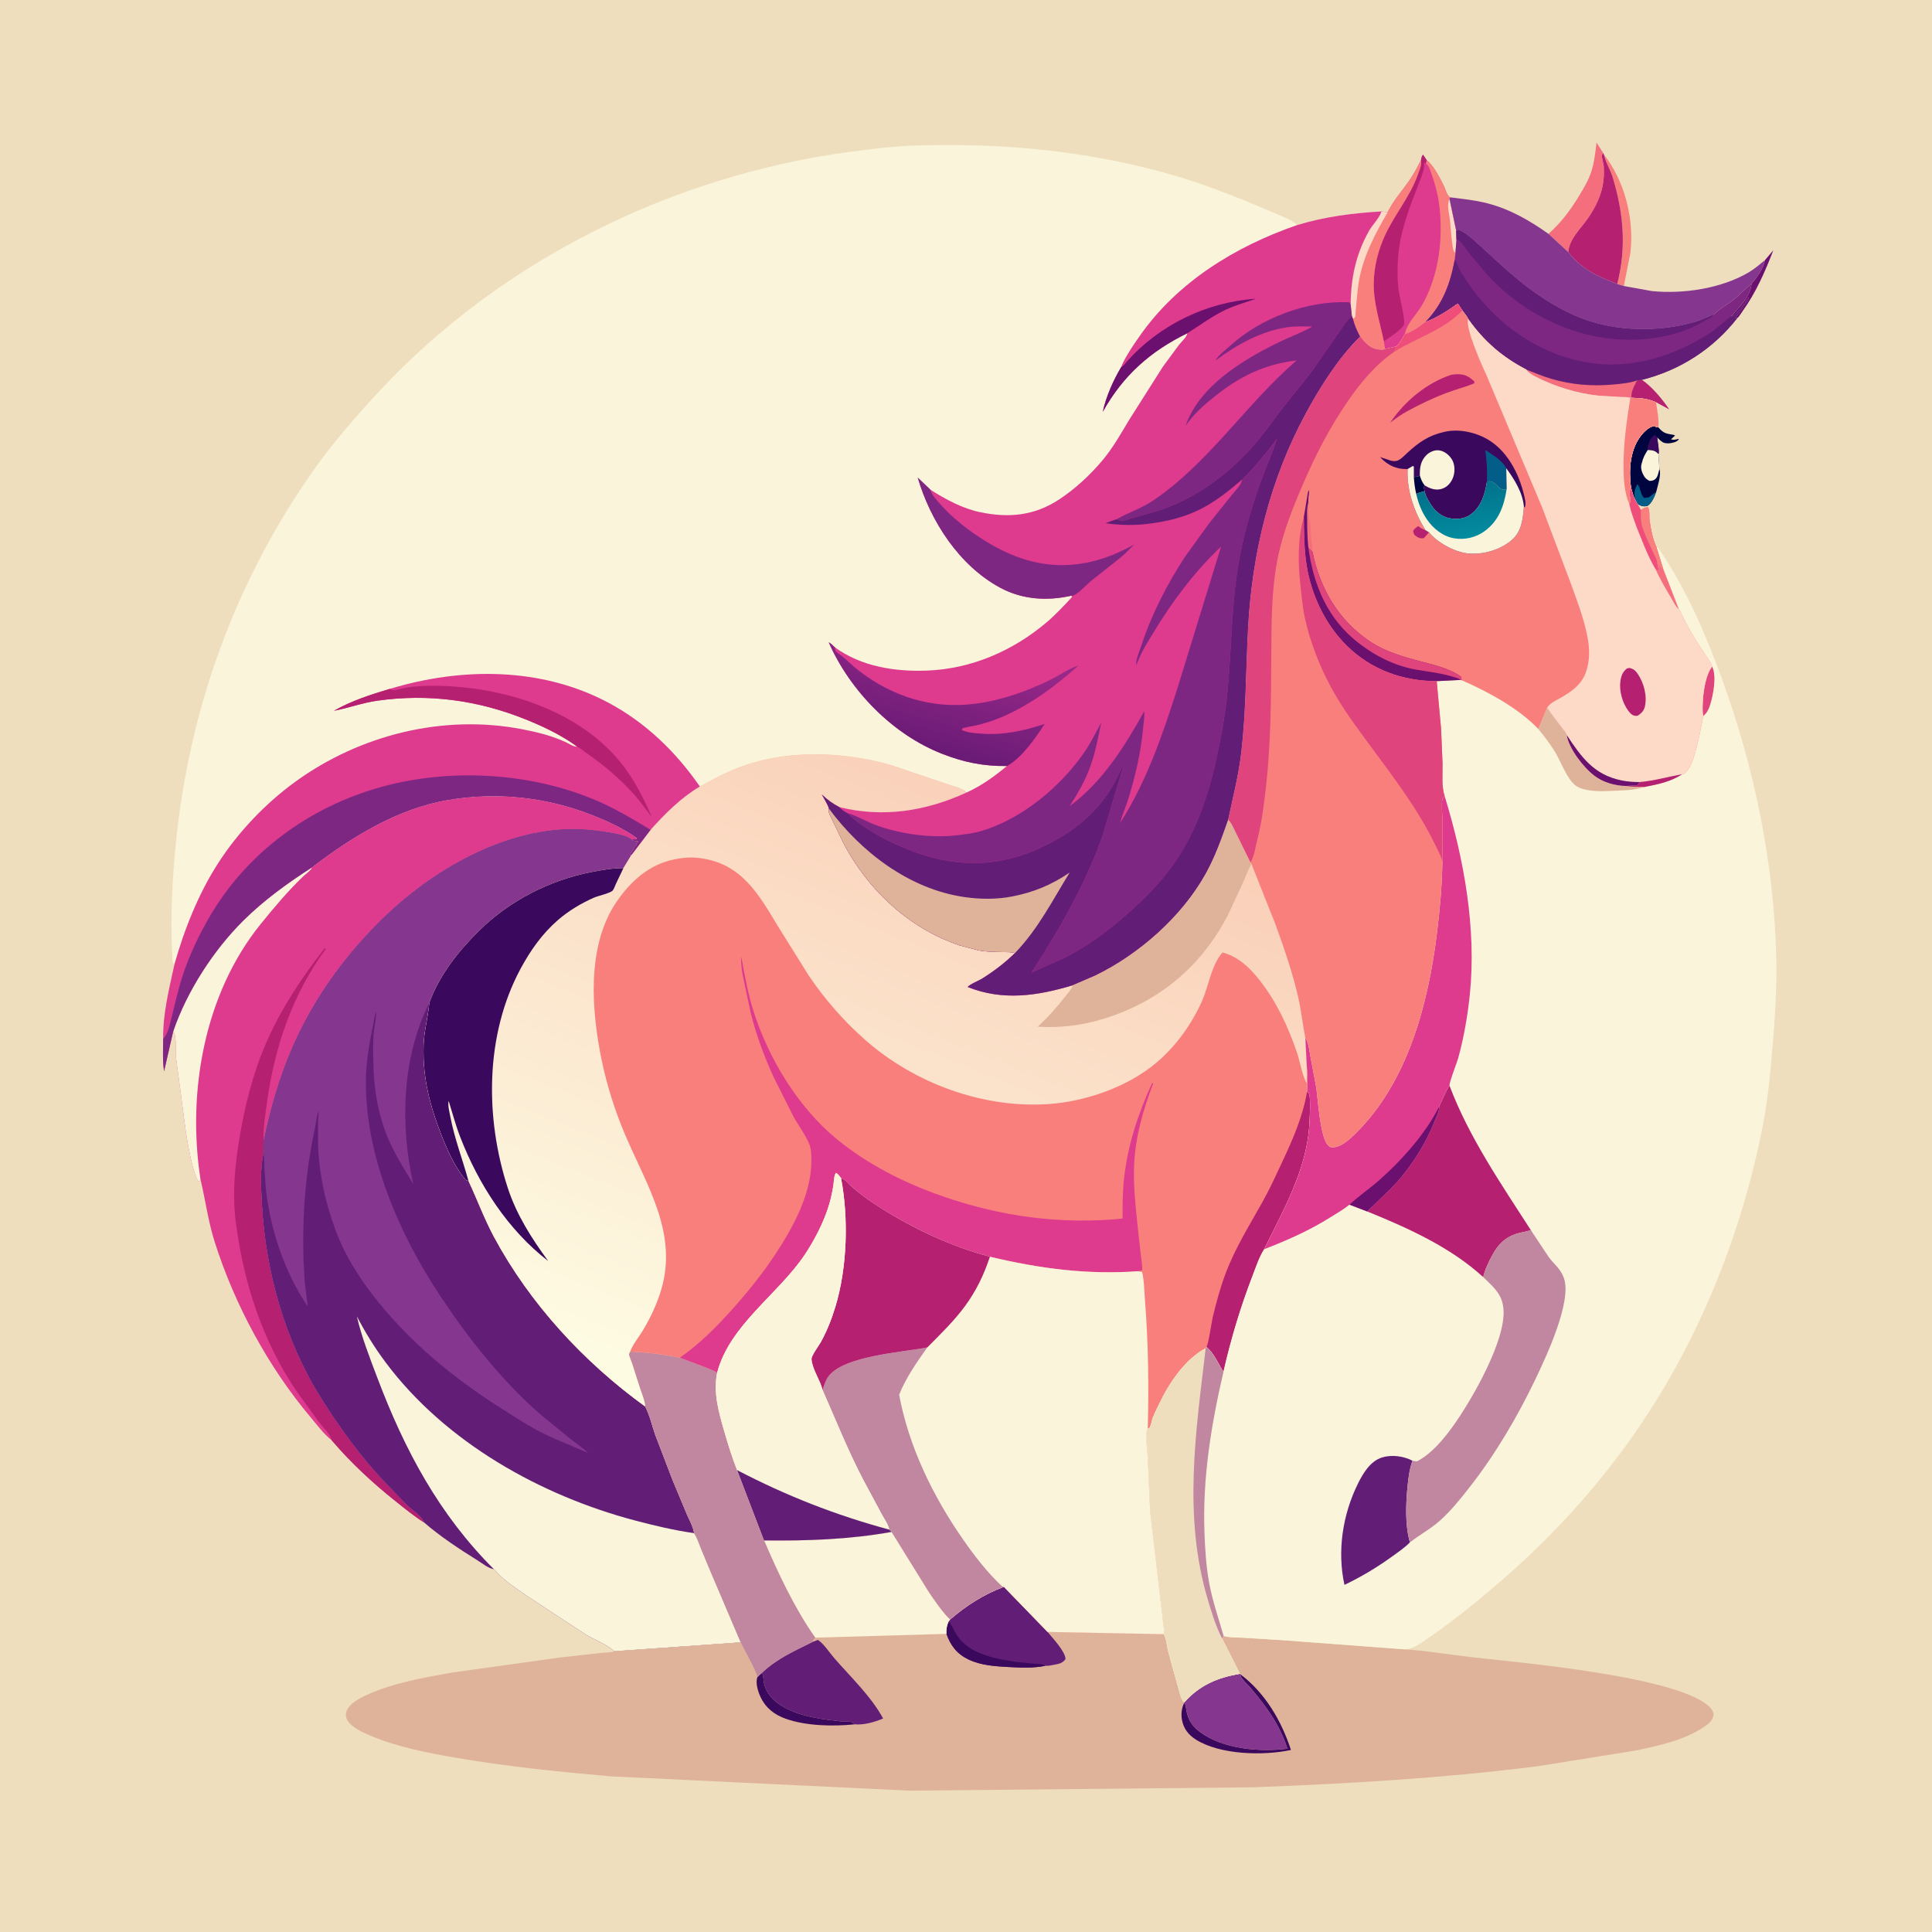
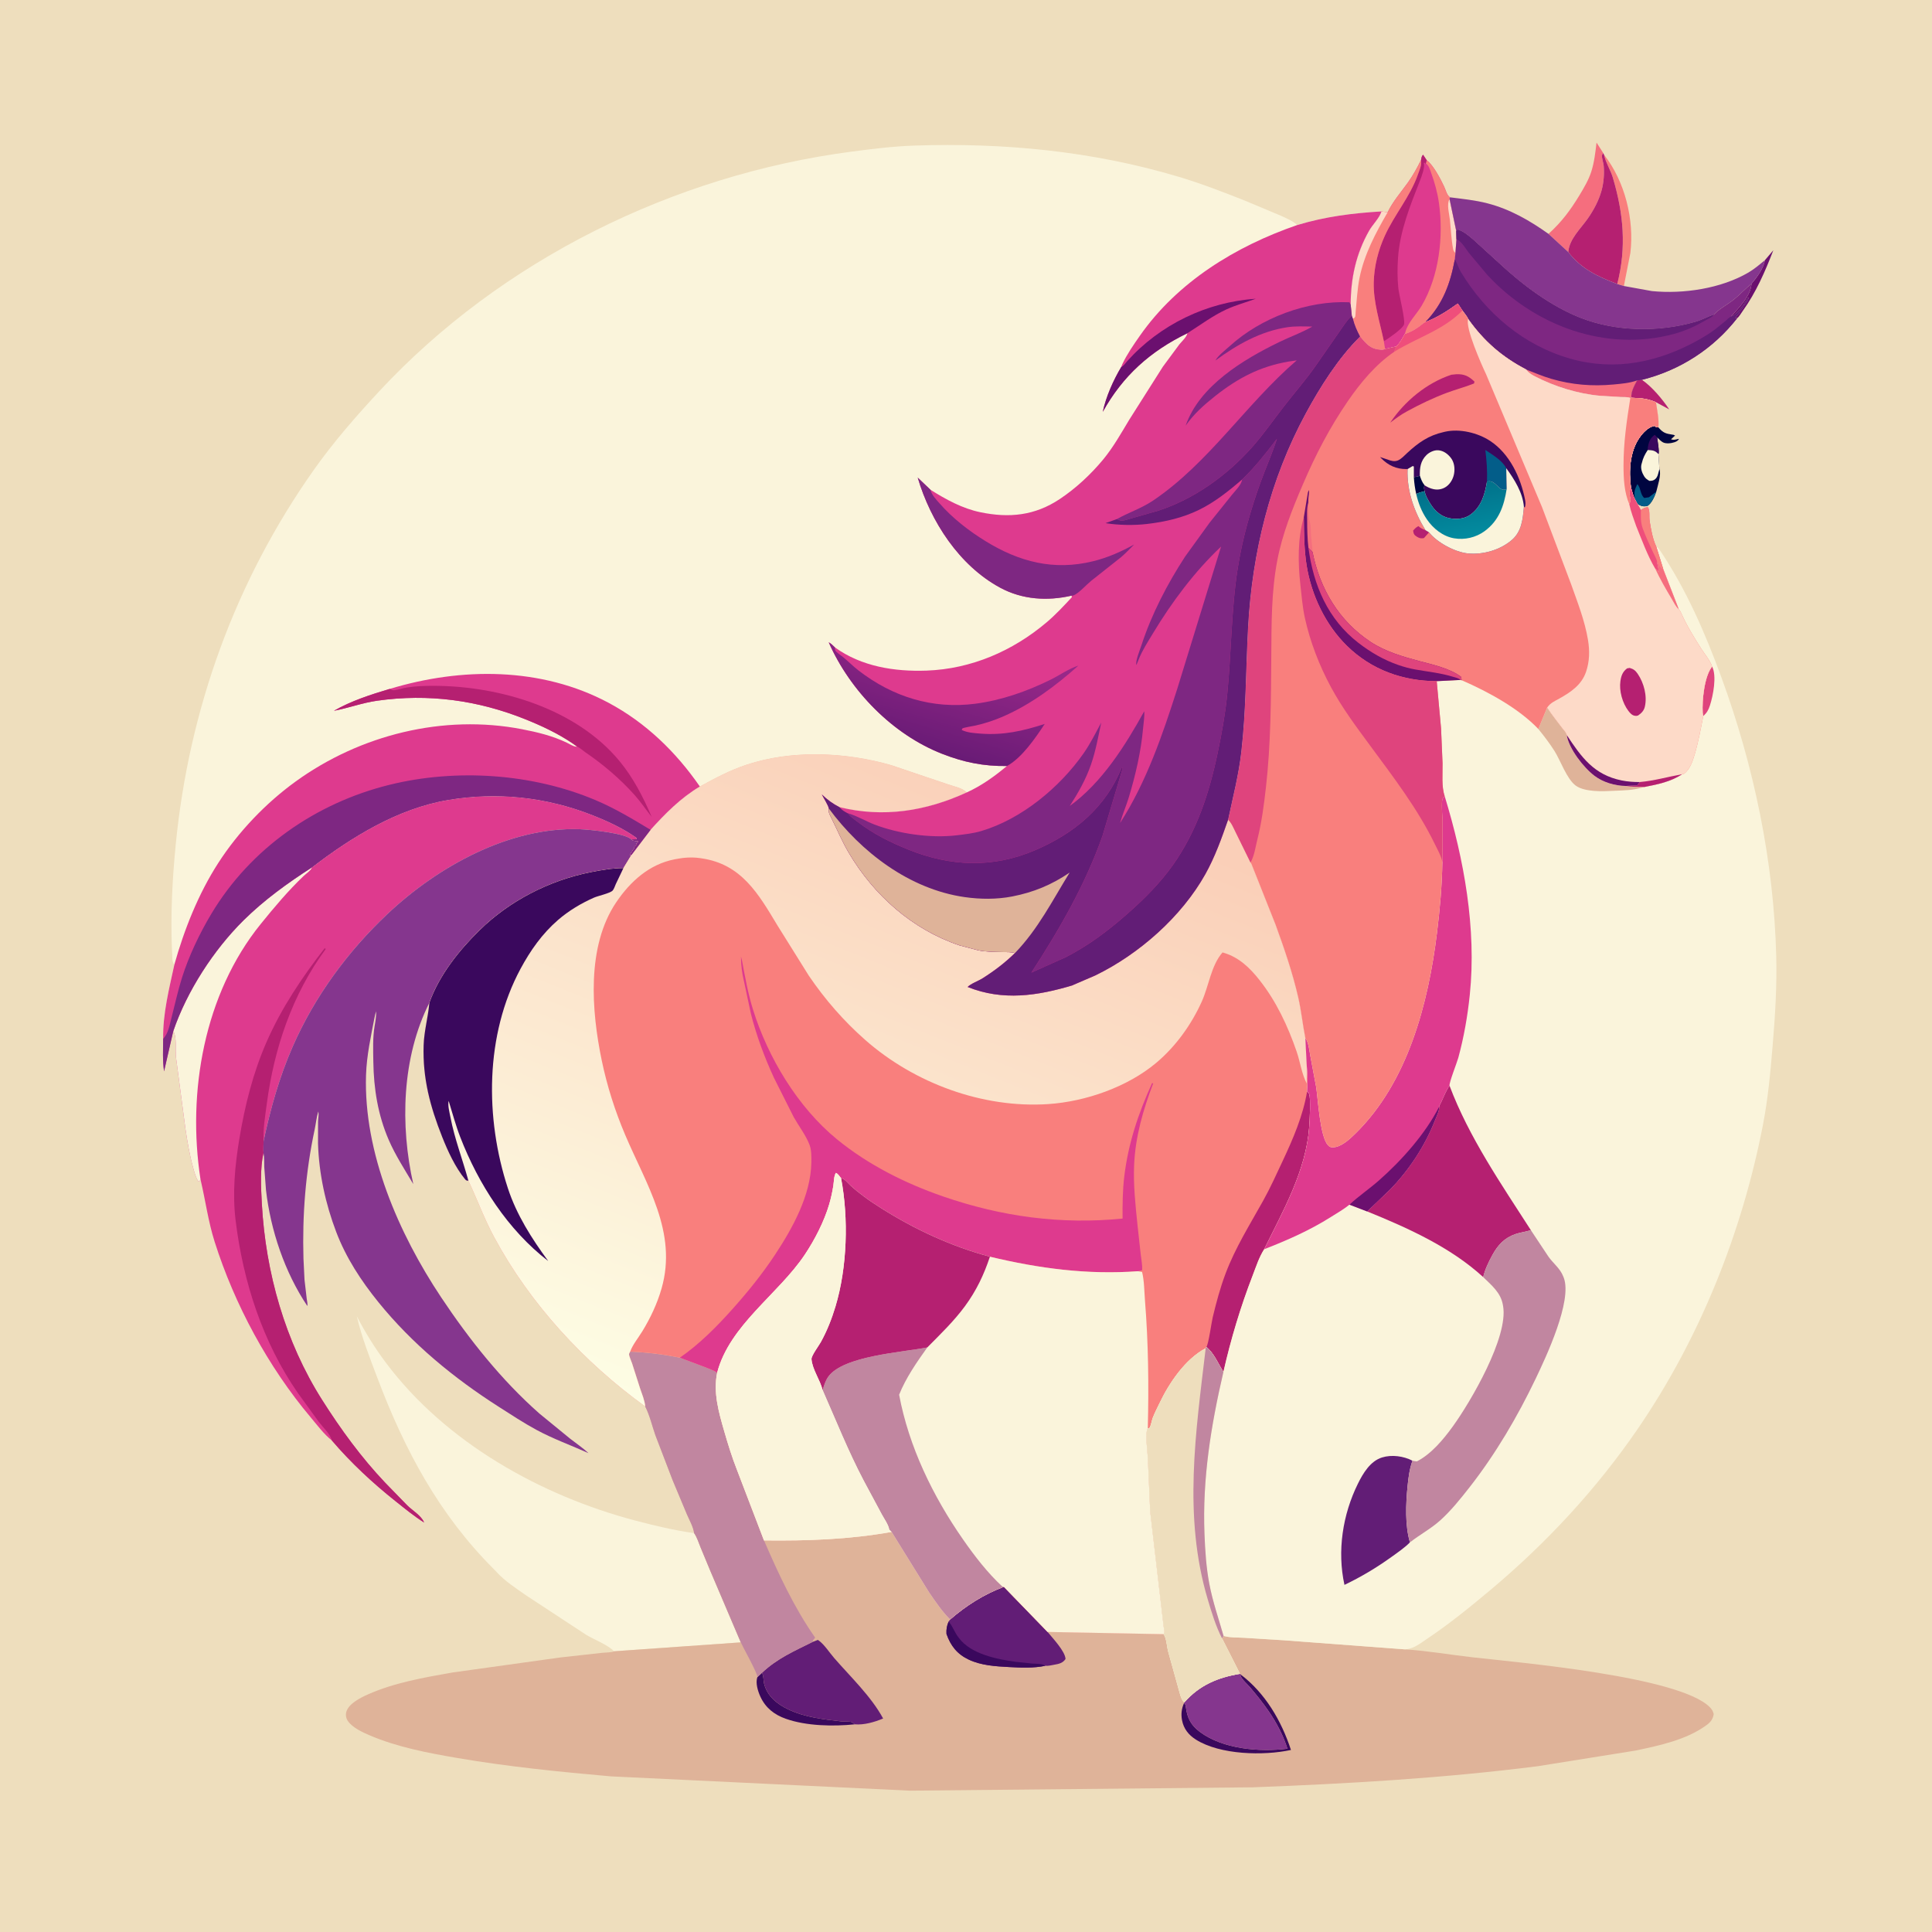
<svg xmlns="http://www.w3.org/2000/svg" version="1.1" style="display: block;" viewBox="0 0 2048 2048" width="1024" height="1024">
  <defs>
    <linearGradient id="Gradient1" gradientUnits="userSpaceOnUse" x1="1073.02" y1="818.442" x2="788.022" y2="1528.37">
      <stop class="stop0" offset="0" stop-opacity="1" stop-color="rgb(250,207,184)" />
      <stop class="stop1" offset="1" stop-opacity="1" stop-color="rgb(253,253,228)" />
    </linearGradient>
    <linearGradient id="Gradient2" gradientUnits="userSpaceOnUse" x1="1547.45" y1="516.658" x2="1556.97" y2="568.006">
      <stop class="stop0" offset="0" stop-opacity="1" stop-color="rgb(1,114,139)" />
      <stop class="stop1" offset="1" stop-opacity="1" stop-color="rgb(3,139,159)" />
    </linearGradient>
    <linearGradient id="Gradient3" gradientUnits="userSpaceOnUse" x1="980.966" y1="792.813" x2="1012.96" y2="684.045">
      <stop class="stop0" offset="0" stop-opacity="1" stop-color="rgb(105,27,118)" />
      <stop class="stop1" offset="1" stop-opacity="1" stop-color="rgb(151,40,136)" />
    </linearGradient>
  </defs>
  <path transform="translate(0,0)" fill="rgb(238,222,189)" d="M -0 -0 L 2048 0 L 2048 2048 L -0 2048 L -0 -0 z" />
  <path transform="translate(0,0)" fill="rgb(107,16,111)" d="M 1870.75 275.962 L 1879.82 265.261 C 1871.07 287.842 1861.59 309.803 1847.38 329.612 C 1846.02 331.503 1843.43 335.954 1841.61 337.158 L 1839.18 337.219 C 1840.22 335.656 1841.17 334.276 1842.5 332.939 L 1843.5 332 L 1844.01 330.25 C 1845.24 329.089 1846.53 328.154 1847.14 326.546 C 1848.7 322.431 1853.5 319.714 1853.5 315 C 1849.29 321.196 1841.99 333.558 1834.88 335.551 C 1843.17 326.521 1855.85 313.576 1856.63 300.882 C 1861.99 294.507 1869.74 284.106 1870.75 275.962 z" />
  <path transform="translate(0,0)" fill="rgb(181,32,113)" d="M 1735.38 403.243 L 1740.56 402.601 C 1751.36 410.169 1762.13 423.003 1769.45 433.981 L 1755.38 426.37 C 1746.12 422.515 1739.42 421.982 1729.42 421.696 C 1728.42 415.926 1732.72 408.262 1735.38 403.243 z" />
  <path transform="translate(0,0)" fill="rgb(249,127,125)" d="M 1700.42 164.128 C 1722.47 192.216 1732.54 232.806 1728.25 268.163 L 1721.38 303.177 L 1714.37 301.057 C 1724.3 262.225 1721.03 226.437 1709.68 188.28 C 1707.31 180.31 1702.39 172.914 1700.6 164.997 L 1700.42 164.128 z" />
  <path transform="translate(0,0)" fill="rgb(245,110,126)" d="M 1641.48 247.914 C 1655.16 235.574 1664.68 222.85 1674.18 207.152 C 1679.01 199.179 1683.93 190.917 1686.81 182.004 C 1689.99 172.149 1691.18 161.393 1692.41 151.144 L 1699.55 162.315 C 1699.11 163.05 1698.42 163.687 1698.22 164.521 C 1697.65 166.846 1699.73 172.765 1699.96 175.5 C 1700.71 184.262 1700.03 193.516 1697.7 202 C 1694.83 212.458 1689.46 222.5 1683.3 231.377 C 1675.59 242.502 1663.68 253.005 1662.4 267.15 L 1641.48 247.914 z" />
  <path transform="translate(0,0)" fill="rgb(0,5,64)" d="M 1728.87 516.512 C 1726.49 499.466 1727.73 478.696 1737.8 464.168 C 1741.7 458.538 1747 452.736 1754 451.407 L 1755.33 452.582 L 1757.96 453.026 L 1758.67 453.849 C 1763.06 458.793 1765.98 459.72 1772.36 460.664 C 1774.49 460.979 1773.6 460.741 1775.62 461.69 L 1771.36 465.686 C 1774.49 466.817 1776.74 465.721 1779.84 465.162 C 1778.9 467.122 1777.04 468.095 1775 468.788 C 1771.63 469.931 1766.01 470.657 1762.75 468.869 C 1760.5 467.635 1758.48 465.387 1756.64 463.607 C 1756.99 466.6 1759.27 479.49 1758 481.336 L 1759.06 497.233 C 1761.33 502.906 1757.17 515.006 1755.74 521.121 C 1754.02 526.006 1750.79 533.956 1746 536.5 C 1741.39 537.12 1739.71 536.42 1735.77 534.184 L 1733.18 529.262 C 1731.05 525.263 1730.07 520.86 1728.87 516.512 z" />
  <path transform="translate(0,0)" fill="rgb(58,8,93)" d="M 1746.68 476.996 C 1746.65 475.702 1746.6 475.472 1746.84 474 C 1747.71 468.499 1749.45 464.043 1754.12 460.885 L 1756.64 463.607 C 1756.99 466.6 1759.27 479.49 1758 481.336 C 1754.37 477.401 1751.78 477.295 1746.68 476.996 z" />
  <path transform="translate(0,0)" fill="rgb(3,93,137)" d="M 1733.18 529.262 C 1731.96 522.149 1732.47 519.593 1735.57 513.234 C 1739.41 516.889 1738.58 524.279 1743 527.886 L 1748 527.103 L 1755.74 521.121 C 1754.02 526.006 1750.79 533.956 1746 536.5 C 1741.39 537.12 1739.71 536.42 1735.77 534.184 L 1733.18 529.262 z" />
  <path transform="translate(0,0)" fill="rgb(250,244,219)" d="M 1746.68 476.996 C 1751.78 477.295 1754.37 477.401 1758 481.336 L 1759.06 497.233 L 1758.17 500.5 C 1757.46 503.234 1756.96 505.692 1754.76 507.751 C 1752.88 509.51 1750.94 509.725 1748.5 509.766 C 1746.07 508.481 1744.34 507.218 1742.85 504.844 C 1740.61 501.267 1738.91 496.463 1740 492.275 L 1740.36 491.005 C 1741.72 485.331 1743.54 481.813 1746.68 476.996 z" />
  <path transform="translate(0,0)" fill="rgb(181,32,113)" d="M 1662.4 267.15 C 1663.68 253.005 1675.59 242.502 1683.3 231.377 C 1689.46 222.5 1694.83 212.458 1697.7 202 C 1700.03 193.516 1700.71 184.262 1699.96 175.5 C 1699.73 172.765 1697.65 166.846 1698.22 164.521 C 1698.42 163.687 1699.11 163.05 1699.55 162.315 L 1700.42 164.128 L 1700.6 164.997 C 1702.39 172.914 1707.31 180.31 1709.68 188.28 C 1721.03 226.437 1724.3 262.225 1714.37 301.057 C 1693.86 293.279 1675.89 284.918 1662.4 267.15 z" />
  <path transform="translate(0,0)" fill="rgb(222,58,142)" d="M 1506.35 169.639 C 1506.86 167.168 1506.79 165.979 1508.5 164.007 L 1512.35 169.815 C 1519.27 174.779 1527.2 189.992 1530.91 198 C 1532.51 201.445 1533.75 206.981 1536.96 209.153 L 1536.6 211.149 L 1543.65 244.772 L 1543.9 253.658 L 1542.81 268.245 L 1542.19 274.993 C 1537.39 300.641 1529.64 322.166 1511.04 341.386 C 1509.58 342.075 1508.64 342.829 1507.43 343.858 C 1502.69 347.891 1495.24 352.359 1489.23 353.977 C 1486.8 358.344 1483.79 364.088 1479.94 367.348 L 1468.27 369.951 C 1466.66 370.739 1465.63 370.935 1463.83 370.81 C 1452.54 370.03 1448.58 364.811 1441.73 356.722 C 1438.48 350.613 1435.86 344.755 1434.17 338.033 L 1432.97 334.752 L 1431.78 323.1 C 1431.81 294.973 1437.36 269.13 1451.33 244.5 C 1454.74 238.5 1461.69 231.525 1463.92 225.436 L 1464.36 224.108 L 1470.92 225.124 C 1476.43 213.631 1485.05 203.85 1492.44 193.525 C 1497.89 185.919 1502.19 177.987 1506.35 169.639 z" />
  <path transform="translate(0,0)" fill="rgb(249,127,125)" d="M 1512.35 169.815 C 1519.27 174.779 1527.2 189.992 1530.91 198 C 1532.51 201.445 1533.75 206.981 1536.96 209.153 L 1536.6 211.149 L 1543.65 244.772 L 1543.9 253.658 L 1542.81 268.245 L 1542.19 274.993 C 1537.39 300.641 1529.64 322.166 1511.04 341.386 C 1509.58 342.075 1508.64 342.829 1507.43 343.858 C 1502.69 347.891 1495.24 352.359 1489.23 353.977 L 1489.51 352.935 L 1489.98 351.302 C 1492.65 341.606 1501.93 332.742 1507.1 323.954 C 1525.54 292.579 1530.37 250.83 1525.34 215.166 C 1523.79 204.145 1520.79 193.455 1517 183 C 1515.66 179.316 1514.68 175.549 1511.43 173.104 L 1512.35 169.815 z" />
  <path transform="translate(0,0)" fill="rgb(253,218,200)" d="M 1536.6 211.149 L 1543.65 244.772 L 1543.9 253.658 L 1542.81 268.245 C 1541.43 266.838 1540.7 265.946 1540.33 263.955 C 1538.41 253.795 1538.05 243.26 1536.97 233 C 1536.32 226.866 1533.21 216.492 1536.6 211.149 z" />
  <path transform="translate(0,0)" fill="rgb(181,32,113)" d="M 1506.35 169.639 C 1506.86 167.168 1506.79 165.979 1508.5 164.007 L 1512.35 169.815 L 1511.43 173.104 L 1511 174 L 1510.5 172.49 L 1509.25 172.75 C 1510.89 176.625 1506.96 187.007 1505.27 191.342 C 1494.98 217.615 1483.84 245.004 1481.95 273.5 C 1481.24 284.159 1481.2 294.862 1482.28 305.5 C 1482.99 312.462 1489.91 339.215 1488.28 344.025 C 1486.69 348.709 1471.39 359.017 1466.94 361.791 C 1462.67 341.139 1455.7 320.473 1456.23 299.177 C 1456.65 282.257 1460.94 265.418 1467.92 250.037 C 1478.09 227.585 1494.65 208.743 1502.96 185.181 C 1504.84 179.861 1507.17 175.425 1506.35 169.639 z" />
  <path transform="translate(0,0)" fill="rgb(249,127,125)" d="M 1470.92 225.124 C 1476.43 213.631 1485.05 203.85 1492.44 193.525 C 1497.89 185.919 1502.19 177.987 1506.35 169.639 C 1507.17 175.425 1504.84 179.861 1502.96 185.181 C 1494.65 208.743 1478.09 227.585 1467.92 250.037 C 1460.94 265.418 1456.65 282.257 1456.23 299.177 C 1455.7 320.473 1462.67 341.139 1466.94 361.791 L 1468.27 369.951 C 1466.66 370.739 1465.63 370.935 1463.83 370.81 C 1452.54 370.03 1448.58 364.811 1441.73 356.722 C 1438.48 350.613 1435.86 344.755 1434.17 338.033 L 1432.97 334.752 L 1431.78 323.1 C 1431.81 294.973 1437.36 269.13 1451.33 244.5 C 1454.74 238.5 1461.69 231.525 1463.92 225.436 L 1464.36 224.108 L 1470.92 225.124 z" />
  <path transform="translate(0,0)" fill="rgb(253,218,200)" d="M 1464.36 224.108 L 1470.92 225.124 C 1458.29 246.816 1446.16 269.657 1441.17 294.475 C 1438.8 306.254 1438.26 318.657 1437.04 330.613 C 1436.67 334.194 1437.59 336.246 1434.17 338.033 L 1432.97 334.752 L 1431.78 323.1 C 1431.81 294.973 1437.36 269.13 1451.33 244.5 C 1454.74 238.5 1461.69 231.525 1463.92 225.436 L 1464.36 224.108 z" />
  <path transform="translate(0,0)" fill="rgb(133,54,142)" d="M 1536.96 209.153 C 1550.42 210.871 1563.67 212.148 1576.85 215.568 C 1600.75 221.774 1621.49 233.734 1641.48 247.914 L 1662.4 267.15 C 1675.89 284.918 1693.86 293.279 1714.37 301.057 L 1721.38 303.177 L 1751.1 308.564 C 1784.41 311.833 1824.24 305.944 1853.4 288.893 C 1859.62 285.258 1865.17 280.491 1870.75 275.962 C 1869.74 284.106 1861.99 294.507 1856.63 300.882 C 1850.03 305.933 1844.59 312.148 1838.15 317.354 C 1831.73 322.547 1822.14 327.537 1816.82 333.414 C 1810.09 335.898 1803.95 339.248 1797 341.253 C 1758.61 352.333 1713.42 351.738 1676 337.227 C 1644.27 324.924 1614.13 302.295 1589.37 279.252 L 1561.87 254.185 C 1556.76 249.955 1551.48 245.154 1545 243.3 L 1543.65 244.772 L 1536.6 211.149 L 1536.96 209.153 z" />
  <path transform="translate(0,0)" fill="rgb(126,39,130)" d="M 1543.65 244.772 L 1545 243.3 C 1551.48 245.154 1556.76 249.955 1561.87 254.185 L 1589.37 279.252 C 1614.13 302.295 1644.27 324.924 1676 337.227 C 1713.42 351.738 1758.61 352.333 1797 341.253 C 1803.95 339.248 1810.09 335.898 1816.82 333.414 C 1822.14 327.537 1831.73 322.547 1838.15 317.354 C 1844.59 312.148 1850.03 305.933 1856.63 300.882 C 1855.85 313.576 1843.17 326.521 1834.88 335.551 C 1841.99 333.558 1849.29 321.196 1853.5 315 C 1853.5 319.714 1848.7 322.431 1847.14 326.546 C 1846.53 328.154 1845.24 329.089 1844.01 330.25 L 1843.5 332 L 1842.5 332.939 C 1841.17 334.276 1840.22 335.656 1839.18 337.219 L 1841.61 337.158 C 1816.1 369.802 1780.91 392.521 1740.56 402.601 L 1735.38 403.243 C 1732.72 408.262 1728.42 415.926 1729.42 421.696 L 1728.21 421.837 C 1725.27 420.618 1721.37 421.001 1718.18 420.847 L 1696.06 419.516 C 1672.84 417.476 1647.6 409.642 1627 398.892 C 1623.05 396.834 1620.56 395.161 1617.72 391.692 C 1592.01 378.262 1573.04 361.681 1556.29 338.163 C 1555.54 335.618 1551.83 331.507 1550.23 329.152 L 1545.34 321.767 C 1534.51 329.445 1523.56 336.712 1511.04 341.386 C 1529.64 322.166 1537.39 300.641 1542.19 274.993 L 1542.81 268.245 L 1543.9 253.658 L 1543.65 244.772 z" />
  <path transform="translate(0,0)" fill="rgb(98,29,118)" d="M 1543.65 244.772 L 1545 243.3 C 1551.48 245.154 1556.76 249.955 1561.87 254.185 L 1589.37 279.252 C 1614.13 302.295 1644.27 324.924 1676 337.227 C 1713.42 351.738 1758.61 352.333 1797 341.253 C 1803.95 339.248 1810.09 335.898 1816.82 333.414 C 1814.9 336.336 1812.89 336.807 1810 338.474 C 1798.3 345.232 1787.47 350.474 1774.35 354.013 C 1702.18 373.482 1626.35 345.281 1576.52 291.301 L 1557.19 268.222 C 1554.2 264.381 1549.62 256.492 1545.28 254.294 L 1543.9 253.658 L 1543.65 244.772 z" />
  <path transform="translate(0,0)" fill="rgb(98,29,118)" d="M 1542.19 274.993 L 1542.67 275.838 C 1544.99 279.963 1546.19 284.325 1548.67 288.43 C 1575.26 332.337 1615.33 366.298 1665.04 380.332 C 1712.24 393.659 1758.21 383.974 1800.22 360.5 C 1806.3 357.101 1812.44 353.352 1818.02 349.17 L 1829.17 340.175 C 1830.7 338.866 1833.04 336.262 1834.88 335.551 C 1841.99 333.558 1849.29 321.196 1853.5 315 C 1853.5 319.714 1848.7 322.431 1847.14 326.546 C 1846.53 328.154 1845.24 329.089 1844.01 330.25 L 1843.5 332 L 1842.5 332.939 C 1841.17 334.276 1840.22 335.656 1839.18 337.219 L 1841.61 337.158 C 1816.1 369.802 1780.91 392.521 1740.56 402.601 L 1735.38 403.243 C 1732.72 408.262 1728.42 415.926 1729.42 421.696 L 1728.21 421.837 C 1725.27 420.618 1721.37 421.001 1718.18 420.847 L 1696.06 419.516 C 1672.84 417.476 1647.6 409.642 1627 398.892 C 1623.05 396.834 1620.56 395.161 1617.72 391.692 C 1592.01 378.262 1573.04 361.681 1556.29 338.163 C 1555.54 335.618 1551.83 331.507 1550.23 329.152 L 1545.34 321.767 C 1534.51 329.445 1523.56 336.712 1511.04 341.386 C 1529.64 322.166 1537.39 300.641 1542.19 274.993 z" />
  <path transform="translate(0,0)" fill="rgb(245,110,126)" d="M 1617.72 391.692 C 1626.59 395.083 1635.28 398.897 1644.42 401.56 C 1666.32 407.944 1687.82 409.686 1710.5 407.57 C 1718.47 406.827 1727.9 406.027 1735.38 403.243 C 1732.72 408.262 1728.42 415.926 1729.42 421.696 L 1728.21 421.837 C 1725.27 420.618 1721.37 421.001 1718.18 420.847 L 1696.06 419.516 C 1672.84 417.476 1647.6 409.642 1627 398.892 C 1623.05 396.834 1620.56 395.161 1617.72 391.692 z" />
  <path transform="translate(0,0)" fill="rgb(222,58,142)" d="M 330.662 919.471 C 372.617 887.283 421.452 857.176 474.387 848.124 C 526.821 839.158 579.036 844.757 628.527 864.302 C 644.598 870.648 660.795 878.191 674.923 888.224 L 674.841 889.682 L 669.196 889.829 C 662.865 883.097 624.322 879.331 614.5 878.989 C 539.752 876.385 463.758 918.819 410.692 968.878 C 368.582 1008.6 333.658 1056.13 310.33 1109.25 C 296.124 1141.6 286.756 1174.99 279.428 1209.44 C 279.305 1213.57 278.897 1217.9 279.289 1222.01 C 275.612 1238.47 276.62 1259.21 277.556 1276.02 C 281.622 1349.06 302.132 1421.99 341.5 1484.05 C 361.256 1515.2 382.911 1544.94 408.317 1571.76 L 431.737 1595.82 C 437.128 1601.11 446.363 1606.54 449.301 1613.35 L 449.593 1613.93 C 438.973 1607.27 429.064 1599.09 419.256 1591.3 C 395.265 1572.24 371.703 1550.35 351.82 1526.99 C 343.402 1520.38 336.267 1510.68 329.394 1502.52 C 284.285 1448.97 248.718 1383.07 227.535 1316.34 C 220.717 1294.86 217.88 1272.97 212.776 1251.21 L 212.536 1250.21 C 211.441 1252.4 212.26 1251.74 210.374 1252.5 C 207.292 1247.95 206.058 1242.57 204.599 1237.34 C 200.91 1224.11 198.696 1210.58 196.627 1197.02 L 186.594 1121.1 C 185.656 1112.53 187.756 1100.39 183.696 1092.9 C 198.138 1050.66 226.459 1006.9 258.16 975.565 C 279.991 953.989 304.886 935.999 330.662 919.471 z" />
  <path transform="translate(0,0)" fill="rgb(250,244,219)" d="M 330.662 919.471 L 330.315 920.378 C 328.82 923.255 324.364 926.223 321.962 928.5 C 305.541 944.066 290.589 961.923 276.359 979.508 C 216.494 1053.49 198.233 1157.58 212.536 1250.21 C 211.441 1252.4 212.26 1251.74 210.374 1252.5 C 207.292 1247.95 206.058 1242.57 204.599 1237.34 C 200.91 1224.11 198.696 1210.58 196.627 1197.02 L 186.594 1121.1 C 185.656 1112.53 187.756 1100.39 183.696 1092.9 C 198.138 1050.66 226.459 1006.9 258.16 975.565 C 279.991 953.989 304.886 935.999 330.662 919.471 z" />
  <path transform="translate(0,0)" fill="rgb(181,32,113)" d="M 351.82 1526.99 C 349.833 1519.79 342.488 1513.23 337.986 1507.29 L 315.948 1476.94 C 278.371 1422.88 257.669 1358.47 249.741 1293.58 C 246.261 1265.11 249.005 1235.68 253.678 1207.48 C 259.534 1172.14 268.106 1137.61 282.507 1104.69 C 298.285 1068.63 320.088 1036.1 344.169 1005.14 L 345.284 1006 C 309.789 1054.15 290.597 1111.18 282.809 1170.11 C 281.067 1183.3 278.789 1196.11 279.428 1209.44 C 279.305 1213.57 278.897 1217.9 279.289 1222.01 C 275.612 1238.47 276.62 1259.21 277.556 1276.02 C 281.622 1349.06 302.132 1421.99 341.5 1484.05 C 361.256 1515.2 382.911 1544.94 408.317 1571.76 L 431.737 1595.82 C 437.128 1601.11 446.363 1606.54 449.301 1613.35 L 449.593 1613.93 C 438.973 1607.27 429.064 1599.09 419.256 1591.3 C 395.265 1572.24 371.703 1550.35 351.82 1526.99 z" />
-   <path transform="translate(0,0)" fill="rgb(98,29,118)" d="M 279.428 1209.44 C 286.756 1174.99 296.124 1141.6 310.33 1109.25 C 333.658 1056.13 368.582 1008.6 410.692 968.878 C 463.758 918.819 539.752 876.385 614.5 878.989 C 624.322 879.331 662.865 883.097 669.196 889.829 L 670.319 890.55 C 672.401 891.637 674.24 891.518 676.51 891.5 C 675.825 893.874 676.471 892.861 674.51 894.5 L 674.5 896 L 672.51 897.5 L 672.5 899 L 671.875 899.812 L 667.52 906.273 L 669.447 906.135 L 660.834 920.28 C 649.528 920.189 636.943 922.418 625.861 924.627 C 582.404 933.291 540.216 954.853 508.467 985.997 C 486.481 1007.56 465.626 1033.74 455.124 1063.02 L 455.043 1063.99 C 453.665 1078.74 449.566 1093.06 449.068 1108 C 447.905 1142.9 455.98 1173.01 468.708 1205.12 C 474.747 1220.35 482.504 1237.28 492.956 1250.01 C 494.284 1251.63 494.607 1251.31 496.559 1251.69 L 496.93 1252.47 C 506.116 1272.12 513.405 1292.11 523.757 1311.35 C 561.824 1382.09 618.981 1444 683.953 1490.96 C 688.701 1500.13 691.284 1511.56 694.723 1521.35 L 712.984 1569 L 727.989 1604.88 C 730.686 1611.22 734.879 1618.41 735.801 1625.19 C 738.958 1629.69 740.592 1635.31 742.678 1640.39 L 753.002 1665.24 L 785.264 1740.98 L 650.991 1750.43 C 644.023 1743.45 630.431 1738.32 621.724 1733.19 L 557.997 1691.38 C 547.324 1683.82 535.269 1676.18 526.464 1666.48 L 524.166 1664.02 L 523.563 1663.44 C 517.905 1662.61 511.173 1657.18 506.35 1654.17 C 487.172 1642.2 466.694 1628.79 449.593 1613.93 L 449.301 1613.35 C 446.363 1606.54 437.128 1601.11 431.737 1595.82 L 408.317 1571.76 C 382.911 1544.94 361.256 1515.2 341.5 1484.05 C 302.132 1421.99 281.622 1349.06 277.556 1276.02 C 276.62 1259.21 275.612 1238.47 279.289 1222.01 C 278.897 1217.9 279.305 1213.57 279.428 1209.44 z" />
  <path transform="translate(0,0)" fill="rgb(250,244,219)" d="M 523.563 1663.44 C 465.308 1605.3 429.022 1537.17 400.167 1460.97 C 392.181 1439.88 383.283 1417.3 378.274 1395.36 C 387.337 1412.73 397.354 1428.94 409.108 1444.62 C 472.322 1528.94 573.17 1585.5 673.913 1611.99 C 694.498 1617.4 714.703 1622.21 735.801 1625.19 C 738.958 1629.69 740.592 1635.31 742.678 1640.39 L 753.002 1665.24 L 785.264 1740.98 L 650.991 1750.43 C 644.023 1743.45 630.431 1738.32 621.724 1733.19 L 557.997 1691.38 C 547.324 1683.82 535.269 1676.18 526.464 1666.48 L 524.166 1664.02 L 523.563 1663.44 z" />
  <path transform="translate(0,0)" fill="rgb(133,54,142)" d="M 279.428 1209.44 C 286.756 1174.99 296.124 1141.6 310.33 1109.25 C 333.658 1056.13 368.582 1008.6 410.692 968.878 C 463.758 918.819 539.752 876.385 614.5 878.989 C 624.322 879.331 662.865 883.097 669.196 889.829 L 670.319 890.55 C 672.401 891.637 674.24 891.518 676.51 891.5 C 675.825 893.874 676.471 892.861 674.51 894.5 L 674.5 896 L 672.51 897.5 L 672.5 899 L 671.875 899.812 L 667.52 906.273 L 669.447 906.135 L 660.834 920.28 C 649.528 920.189 636.943 922.418 625.861 924.627 C 582.404 933.291 540.216 954.853 508.467 985.997 C 486.481 1007.56 465.626 1033.74 455.124 1063.02 C 425.903 1121.01 424.044 1192.92 438.104 1255.2 C 429.037 1239.89 419.094 1224.62 412.023 1208.27 C 400.597 1181.85 396.162 1154.08 395.747 1125.47 C 395.567 1113.05 395.019 1099.77 397.129 1087.5 C 398.017 1082.33 398.882 1077.27 398.691 1072.01 C 398.011 1074 397.56 1075.9 397.16 1077.96 C 393.223 1098.29 388.684 1118.7 388.011 1139.5 C 385.338 1222.03 422.568 1307.53 467.583 1375.14 C 497.298 1419.77 531.487 1462.86 571.8 1498.43 L 604.412 1525.1 C 610.88 1530.14 617.81 1534.8 623.811 1540.38 C 605.48 1532.13 586.588 1525.4 568.853 1515.82 C 555.013 1508.35 541.974 1499.72 528.732 1491.27 C 480.984 1460.79 436.93 1424.6 401.182 1380.42 C 382.763 1357.66 366.865 1333.42 356.405 1305.94 C 345.075 1276.17 338.077 1244.14 337.11 1212.24 L 337.144 1188.82 C 337.211 1185.1 338.219 1181.93 337.387 1178.23 C 335.446 1184.52 334.897 1191.09 333.52 1197.53 C 323.892 1242.54 320.388 1288.08 321.683 1334.08 L 322.789 1356.54 L 325.137 1376.72 C 325.381 1378.81 326.319 1382.41 325.772 1384.4 C 301.835 1348.67 286.825 1304.16 281.958 1261.5 L 280.118 1237.01 C 279.938 1232.08 280.286 1226.82 279.289 1222.01 C 278.897 1217.9 279.305 1213.57 279.428 1209.44 z" />
  <path transform="translate(0,0)" fill="rgb(223,179,153)" d="M 667.983 1432.82 C 686.224 1433.54 702.806 1435.64 720.681 1439.17 L 747.141 1449.12 C 751.068 1450.7 756.882 1452.62 760.21 1455.2 C 755.958 1476.26 761.868 1496.86 767.7 1517.05 C 771.716 1530.95 776.012 1544.9 781.331 1558.36 L 809.877 1632.92 C 855.707 1633.46 899.932 1631.95 945.135 1623.88 L 984.862 1687.98 C 991.592 1697.79 998.681 1708.35 1007.16 1716.74 C 1024.31 1701.86 1042.85 1690.1 1064.12 1682.09 L 1110.49 1729.93 L 1233.32 1732.28 C 1236.39 1735.58 1236.95 1745 1238.02 1749.63 L 1249.06 1789.33 C 1250.44 1793.87 1251.8 1801.59 1255.33 1804.69 C 1271.46 1786.41 1290.72 1778.23 1314.46 1774.33 L 1295.44 1736.81 L 1297.01 1734.1 C 1303.48 1736.13 1311.81 1735.71 1318.65 1736.13 L 1361.23 1738.78 L 1488.97 1748.37 C 1512.97 1749.85 1536.82 1754.09 1560.72 1756.78 C 1611.01 1762.45 1780.79 1777.19 1812.6 1809.82 C 1814.91 1812.19 1815.74 1813.85 1816.61 1817 C 1815.75 1822.39 1813.41 1825.45 1809.02 1828.68 C 1787.77 1844.32 1759.06 1850.32 1733.73 1855.67 L 1630.14 1872.25 C 1530.2 1884.97 1429.01 1890.81 1328.35 1894.62 L 964.313 1898.18 L 647.609 1883.02 C 593.246 1878.22 538.947 1872.81 485.112 1863.61 C 453.889 1858.28 421.16 1852.07 391.97 1839.57 C 384.161 1836.22 373.618 1831.44 368.671 1824.22 C 366.785 1821.46 366.208 1817.96 367.106 1814.67 C 369.516 1805.84 382.535 1799.47 390.191 1796.07 C 418.275 1783.62 449.437 1778.28 479.5 1772.93 L 593.937 1756.98 L 638.5 1752.04 C 641.364 1751.71 648.631 1751.75 650.991 1750.43 L 785.264 1740.98 L 753.002 1665.24 L 742.678 1640.39 C 740.592 1635.31 738.958 1629.69 735.801 1625.19 C 734.879 1618.41 730.686 1611.22 727.989 1604.88 L 712.984 1569 L 694.723 1521.35 C 691.284 1511.56 688.701 1500.13 683.953 1490.96 C 683.545 1484.86 680.582 1477.9 678.621 1472.11 L 669.946 1445 C 669.232 1442.75 666.787 1437.67 666.81 1435.51 C 666.82 1434.53 667.592 1433.72 667.983 1432.82 z" />
  <path transform="translate(0,0)" fill="rgb(58,8,93)" d="M 807.741 1773.22 L 808.287 1774.5 C 809.568 1777.7 809.163 1781.4 809.989 1784.77 C 813.224 1797.97 823.778 1806.38 835.5 1811.98 C 853.427 1820.55 872.852 1822.55 892.281 1824.8 C 894.919 1825.1 900.746 1824.66 902.731 1825.5 C 903.975 1826.03 904.923 1827.08 906.019 1827.87 C 883.317 1830.2 854.729 1829.68 832.944 1821.96 C 820.813 1817.66 811.518 1810.46 806.031 1798.5 C 803.409 1792.78 800.613 1783.89 802.873 1777.83 L 807.741 1773.22 z" />
  <path transform="translate(0,0)" fill="rgb(58,8,93)" d="M 1314.77 1774.76 C 1341.17 1794.55 1358.43 1824.25 1368.47 1855.04 C 1339.38 1861.3 1293.35 1860.28 1267.59 1843.97 C 1259.91 1839.1 1254.71 1832.53 1253 1823.5 C 1251.8 1817.16 1252.46 1811.19 1255.13 1805.34 C 1256.88 1807.18 1256.8 1807.38 1257.12 1809.95 C 1258.54 1821.36 1262.58 1828.9 1271.98 1835.92 C 1296.35 1854.12 1335.48 1857.46 1364.71 1853.69 C 1360.55 1840.04 1353.16 1826.2 1345.15 1814.43 C 1339.07 1805.5 1332.3 1797.14 1325.35 1788.89 C 1322.73 1785.78 1315.95 1779.88 1315.03 1776.07 L 1314.77 1774.76 z" />
  <path transform="translate(0,0)" fill="rgb(133,54,142)" d="M 1314.46 1774.33 L 1314.77 1774.76 L 1315.03 1776.07 C 1315.95 1779.88 1322.73 1785.78 1325.35 1788.89 C 1332.3 1797.14 1339.07 1805.5 1345.15 1814.43 C 1353.16 1826.2 1360.55 1840.04 1364.71 1853.69 C 1335.48 1857.46 1296.35 1854.12 1271.98 1835.92 C 1262.58 1828.9 1258.54 1821.36 1257.12 1809.95 C 1256.8 1807.38 1256.88 1807.18 1255.13 1805.34 L 1255.33 1804.69 C 1271.46 1786.41 1290.72 1778.23 1314.46 1774.33 z" />
  <path transform="translate(0,0)" fill="rgb(98,29,118)" d="M 861.398 1740.51 L 867 1738.37 C 873.389 1742.53 879.124 1751.67 884.284 1757.61 C 901.596 1777.53 923.612 1798.41 936.153 1821.69 C 927.07 1825.48 915.973 1828.72 906.019 1827.87 C 904.923 1827.08 903.975 1826.03 902.731 1825.5 C 900.746 1824.66 894.919 1825.1 892.281 1824.8 C 872.852 1822.55 853.427 1820.55 835.5 1811.98 C 823.778 1806.38 813.224 1797.97 809.989 1784.77 C 809.163 1781.4 809.568 1777.7 808.287 1774.5 L 807.741 1773.22 C 824.122 1757.81 841.755 1750.34 861.398 1740.51 z" />
  <path transform="translate(0,0)" fill="rgb(98,29,118)" d="M 1007.16 1716.74 C 1024.31 1701.86 1042.85 1690.1 1064.12 1682.09 L 1110.49 1729.93 C 1115.84 1736.56 1129.19 1750.46 1129.5 1758.64 C 1126.46 1763.09 1122.43 1763.81 1117.33 1764.72 C 1114.53 1765.23 1110.9 1766.13 1108.08 1765.81 C 1095.93 1768.39 1081.95 1767.81 1069.56 1767.14 C 1055.26 1766.37 1040.1 1765.47 1026.95 1759.26 C 1014.61 1753.43 1007.75 1744.7 1003.3 1731.97 C 1003.08 1726.95 1003.62 1723.58 1005.58 1718.92 L 1007.16 1716.74 z" />
  <path transform="translate(0,0)" fill="rgb(58,8,93)" d="M 1005.58 1718.92 L 1006.48 1720.04 C 1010.16 1724.76 1012.09 1730.62 1015.88 1735.5 L 1016.68 1736.57 C 1029.4 1753.43 1056.75 1758.87 1076.47 1761.58 L 1094.04 1763.44 C 1098.6 1763.74 1104.15 1763.35 1108.08 1765.81 C 1095.93 1768.39 1081.95 1767.81 1069.56 1767.14 C 1055.26 1766.37 1040.1 1765.47 1026.95 1759.26 C 1014.61 1753.43 1007.75 1744.7 1003.3 1731.97 C 1003.08 1726.95 1003.62 1723.58 1005.58 1718.92 z" />
-   <path transform="translate(0,0)" fill="rgb(250,244,219)" d="M 945.135 1623.88 L 984.862 1687.98 C 991.592 1697.79 998.681 1708.35 1007.16 1716.74 L 1005.58 1718.92 C 1003.62 1723.58 1003.08 1726.95 1003.3 1731.97 L 864.12 1735.97 C 841.98 1704.53 825.114 1668.15 809.877 1632.92 C 855.707 1633.46 899.932 1631.95 945.135 1623.88 z" />
  <path transform="translate(0,0)" fill="rgb(193,134,160)" d="M 667.983 1432.82 C 686.224 1433.54 702.806 1435.64 720.681 1439.17 L 747.141 1449.12 C 751.068 1450.7 756.882 1452.62 760.21 1455.2 C 755.958 1476.26 761.868 1496.86 767.7 1517.05 C 771.716 1530.95 776.012 1544.9 781.331 1558.36 L 809.877 1632.92 C 825.114 1668.15 841.98 1704.53 864.12 1735.97 C 862.787 1737.63 861.742 1738.37 861.398 1740.51 C 841.755 1750.34 824.122 1757.81 807.741 1773.22 L 802.873 1777.83 C 803.157 1773.81 787.935 1746.93 785.264 1740.98 L 753.002 1665.24 L 742.678 1640.39 C 740.592 1635.31 738.958 1629.69 735.801 1625.19 C 734.879 1618.41 730.686 1611.22 727.989 1604.88 L 712.984 1569 L 694.723 1521.35 C 691.284 1511.56 688.701 1500.13 683.953 1490.96 C 683.545 1484.86 680.582 1477.9 678.621 1472.11 L 669.946 1445 C 669.232 1442.75 666.787 1437.67 666.81 1435.51 C 666.82 1434.53 667.592 1433.72 667.983 1432.82 z" />
  <path transform="translate(0,0)" fill="rgb(249,127,125)" d="M 741.846 833.707 C 758.234 824.682 773.729 816.431 791.602 810.51 C 839.713 794.571 896.765 797.128 945 811.117 L 1004.51 831.225 C 1010.54 833.419 1018.3 834.709 1023.35 838.684 L 1024.95 839.922 C 981.68 859.873 936.374 867.08 889.749 855.582 C 882.479 851.837 877.115 847.831 871.148 842.158 C 872.514 844.944 878.454 854.434 878.523 856.914 C 878.062 861.139 879.353 863.194 881.208 866.908 C 887.371 879.242 892.763 892.103 899.78 903.988 C 926.403 949.08 967.09 985.191 1017 1002.07 L 1036.89 1007.33 C 1045.24 1009.08 1054.41 1008.98 1062.94 1009.23 C 1067.04 1009.36 1072.02 1008.96 1075.89 1010.29 C 1065.27 1020.67 1054.1 1029.14 1041.57 1037.07 C 1037.04 1039.95 1029.31 1042.59 1025.73 1046.23 C 1063.17 1061.22 1099.73 1055.65 1137.28 1044.37 L 1137.3 1044.22 L 1161 1034.02 C 1207.33 1011.54 1252.43 971.831 1277.72 926.61 C 1287.9 908.404 1294.98 888.583 1301.81 868.938 C 1305.39 871.945 1307.67 877.871 1309.76 882 L 1325.61 914.3 L 1326.56 915.777 L 1352.16 980.246 C 1361.4 1005.62 1370.07 1030.86 1376.15 1057.21 C 1379.44 1071.51 1380.83 1086 1383.69 1100.27 L 1385.21 1129.72 C 1386.31 1138.69 1386.25 1148.03 1385.55 1157.03 C 1386.27 1157.85 1387.23 1158.52 1387.71 1159.5 C 1389.69 1163.55 1388.27 1188.37 1387.88 1193.99 C 1384.64 1240.81 1360.33 1283.02 1340.08 1324.25 C 1334.68 1332.56 1331.46 1342.77 1327.89 1352 C 1315.01 1385.31 1304.74 1419.53 1296.85 1454.36 C 1291.39 1445.8 1286.83 1434.27 1278.79 1427.91 L 1278.09 1429.21 C 1256.22 1440.83 1239.24 1466.18 1228.87 1488.02 C 1226.49 1493.02 1223.86 1498.06 1221.9 1503.22 C 1220.96 1505.72 1219.99 1511.64 1218.5 1513.57 C 1218.23 1513.93 1217.67 1513.93 1217.26 1514.11 L 1216.71 1513.77 C 1213.51 1519.82 1216.43 1537.73 1216.76 1545.23 L 1219.27 1602.35 L 1233.54 1724.31 C 1233.9 1726.85 1235.17 1730.46 1233.32 1732.28 L 1110.49 1729.93 L 1064.12 1682.09 C 1042.85 1690.1 1024.31 1701.86 1007.16 1716.74 C 998.681 1708.35 991.592 1697.79 984.862 1687.98 L 945.135 1623.88 C 899.932 1631.95 855.707 1633.46 809.877 1632.92 L 781.331 1558.36 C 776.012 1544.9 771.716 1530.95 767.7 1517.05 C 761.868 1496.86 755.958 1476.26 760.21 1455.2 C 756.882 1452.62 751.068 1450.7 747.141 1449.12 L 720.681 1439.17 C 702.806 1435.64 686.224 1433.54 667.983 1432.82 C 667.592 1433.72 666.82 1434.53 666.81 1435.51 C 666.787 1437.67 669.232 1442.75 669.946 1445 L 678.621 1472.11 C 680.582 1477.9 683.545 1484.86 683.953 1490.96 C 618.981 1444 561.824 1382.09 523.757 1311.35 C 513.405 1292.11 506.116 1272.12 496.93 1252.47 L 496.559 1251.69 C 494.607 1251.31 494.284 1251.63 492.956 1250.01 C 482.504 1237.28 474.747 1220.35 468.708 1205.12 C 455.98 1173.01 447.905 1142.9 449.068 1108 C 449.566 1093.06 453.665 1078.74 455.043 1063.99 L 455.124 1063.02 C 465.626 1033.74 486.481 1007.56 508.467 985.997 C 540.216 954.853 582.404 933.291 625.861 924.627 C 636.943 922.418 649.528 920.189 660.834 920.28 L 669.447 906.135 L 689.611 879.64 C 705.328 862.174 721.558 845.86 741.846 833.707 z" />
  <path transform="translate(0,0)" fill="rgb(181,32,113)" d="M 1385.55 1157.03 C 1386.27 1157.85 1387.23 1158.52 1387.71 1159.5 C 1389.69 1163.55 1388.27 1188.37 1387.88 1193.99 C 1384.64 1240.81 1360.33 1283.02 1340.08 1324.25 C 1334.68 1332.56 1331.46 1342.77 1327.89 1352 C 1315.01 1385.31 1304.74 1419.53 1296.85 1454.36 C 1291.39 1445.8 1286.83 1434.27 1278.79 1427.91 C 1281.12 1424.96 1284.21 1401.95 1285.52 1396.47 C 1289.29 1380.71 1293.46 1365.17 1299.17 1349.99 C 1309.46 1322.63 1324.85 1298.23 1338.99 1272.82 C 1346.63 1259.09 1353.11 1244.7 1359.78 1230.48 C 1370.71 1207.15 1381.35 1182.59 1385.55 1157.03 z" />
  <path transform="translate(0,0)" fill="rgb(222,58,142)" d="M 720.681 1439.17 C 741.138 1425.14 759.842 1406.24 776.313 1387.81 C 792.611 1369.57 807.764 1350.88 821.279 1330.48 C 840.014 1302.2 859.552 1267.04 860.056 1232.22 C 860.143 1226.25 860.281 1219.2 858.138 1213.53 C 854.461 1203.8 846.607 1193.44 841.413 1184.24 L 820.445 1142.56 C 810.437 1120.94 801.802 1097.6 795.955 1074.5 L 788.663 1040.24 C 786.633 1032.1 785.382 1022.41 785.458 1014 L 786.543 1018.22 C 789.808 1035.61 792.883 1053.03 798.149 1069.97 C 814.015 1121.01 845.646 1173.7 887.259 1207.73 C 920.269 1234.73 959.587 1254.41 999.718 1268.28 C 1061.71 1289.71 1124.67 1298.25 1189.98 1291.72 C 1189.87 1276.86 1190 1262 1191.76 1247.22 C 1195.95 1212.15 1206.7 1180.08 1221.29 1148.1 L 1222.4 1148.5 C 1211.82 1176.3 1203.58 1204.55 1202.23 1234.5 C 1201.25 1256.3 1203.68 1277.8 1205.89 1299.45 L 1209.24 1330 C 1209.87 1335.52 1211.09 1340.93 1210.68 1346.5 L 1206.2 1347.55 C 1152.75 1351.47 1101.3 1344.61 1049.35 1332.16 C 1008.73 1321.37 969.658 1303.21 934.141 1280.77 C 927.88 1276.82 921.483 1272.65 915.58 1268.18 C 910.784 1264.55 905.899 1260.75 901.5 1256.64 C 898.549 1253.89 895.62 1249.74 891.567 1248.89 C 890.006 1247.01 888.339 1244.24 886.079 1243.31 C 883.923 1246.71 884.031 1252.53 883.433 1256.5 C 882.418 1263.23 880.939 1269.94 879.032 1276.48 C 873.702 1294.74 863.644 1314.25 853.114 1330.01 C 825.082 1371.96 773.316 1404.7 760.21 1455.2 C 756.882 1452.62 751.068 1450.7 747.141 1449.12 L 720.681 1439.17 z" />
  <path transform="translate(0,0)" fill="rgb(250,244,219)" d="M 760.21 1455.2 C 773.316 1404.7 825.082 1371.96 853.114 1330.01 C 863.644 1314.25 873.702 1294.74 879.032 1276.48 C 880.939 1269.94 882.418 1263.23 883.433 1256.5 C 884.031 1252.53 883.923 1246.71 886.079 1243.31 C 888.339 1244.24 890.006 1247.01 891.567 1248.89 C 895.62 1249.74 898.549 1253.89 901.5 1256.64 C 905.899 1260.75 910.784 1264.55 915.58 1268.18 C 921.483 1272.65 927.88 1276.82 934.141 1280.77 C 969.658 1303.21 1008.73 1321.37 1049.35 1332.16 C 1101.3 1344.61 1152.75 1351.47 1206.2 1347.55 L 1210.66 1348.34 C 1213 1357.9 1212.95 1368.93 1213.74 1378.78 C 1217.32 1423.5 1217.85 1468.93 1216.71 1513.77 C 1213.51 1519.82 1216.43 1537.73 1216.76 1545.23 L 1219.27 1602.35 L 1233.54 1724.31 C 1233.9 1726.85 1235.17 1730.46 1233.32 1732.28 L 1110.49 1729.93 L 1064.12 1682.09 C 1042.85 1690.1 1024.31 1701.86 1007.16 1716.74 C 998.681 1708.35 991.592 1697.79 984.862 1687.98 L 945.135 1623.88 C 899.932 1631.95 855.707 1633.46 809.877 1632.92 L 781.331 1558.36 C 776.012 1544.9 771.716 1530.95 767.7 1517.05 C 761.868 1496.86 755.958 1476.26 760.21 1455.2 z" />
  <path transform="translate(0,0)" fill="rgb(193,134,160)" d="M 871.994 1473.55 C 873.535 1468.74 874.874 1463.89 877.773 1459.7 C 893.384 1437.09 957.264 1433.52 982.99 1428.32 C 971.952 1443.75 960.151 1460.76 953.114 1478.47 C 963.424 1533.66 988.976 1586.14 1020.9 1631.93 C 1033.14 1649.49 1046.74 1667.21 1062.5 1681.78 L 1064.12 1682.09 C 1042.85 1690.1 1024.31 1701.86 1007.16 1716.74 C 998.681 1708.35 991.592 1697.79 984.862 1687.98 L 945.135 1623.88 L 942.607 1621.44 C 941.978 1616.53 937.167 1609.8 934.71 1605.24 L 915.5 1569.41 C 899.148 1538.3 886.178 1505.68 871.994 1473.55 z" />
  <path transform="translate(0,0)" fill="rgb(181,32,113)" d="M 891.567 1248.89 C 895.62 1249.74 898.549 1253.89 901.5 1256.64 C 905.899 1260.75 910.784 1264.55 915.58 1268.18 C 921.483 1272.65 927.88 1276.82 934.141 1280.77 C 969.658 1303.21 1008.73 1321.37 1049.35 1332.16 C 1042.97 1351.36 1035.01 1368.08 1022.97 1384.5 C 1011.31 1400.4 996.831 1414.34 982.99 1428.32 C 957.264 1433.52 893.384 1437.09 877.773 1459.7 C 874.874 1463.89 873.535 1468.74 871.994 1473.55 C 869.479 1462.92 861.062 1451.67 860.216 1440.77 C 859.942 1437.24 868.023 1426.44 870.064 1422.75 C 876.691 1410.78 881.722 1397.96 885.661 1384.87 C 898.126 1343.41 899.637 1291.3 891.567 1248.89 z" />
  <path transform="translate(0,0)" fill="rgb(250,244,219)" d="M 760.21 1455.2 C 773.316 1404.7 825.082 1371.96 853.114 1330.01 C 863.644 1314.25 873.702 1294.74 879.032 1276.48 C 880.939 1269.94 882.418 1263.23 883.433 1256.5 C 884.031 1252.53 883.923 1246.71 886.079 1243.31 C 888.339 1244.24 890.006 1247.01 891.567 1248.89 C 899.637 1291.3 898.126 1343.41 885.661 1384.87 C 881.722 1397.96 876.691 1410.78 870.064 1422.75 C 868.023 1426.44 859.942 1437.24 860.216 1440.77 C 861.062 1451.67 869.479 1462.92 871.994 1473.55 C 886.178 1505.68 899.148 1538.3 915.5 1569.41 L 934.71 1605.24 C 937.167 1609.8 941.978 1616.53 942.607 1621.44 L 945.135 1623.88 C 899.932 1631.95 855.707 1633.46 809.877 1632.92 L 781.331 1558.36 C 776.012 1544.9 771.716 1530.95 767.7 1517.05 C 761.868 1496.86 755.958 1476.26 760.21 1455.2 z" />
-   <path transform="translate(0,0)" fill="rgb(98,29,118)" d="M 781.331 1558.36 C 832.879 1585.33 886.389 1606.36 942.607 1621.44 L 945.135 1623.88 C 899.932 1631.95 855.707 1633.46 809.877 1632.92 L 781.331 1558.36 z" />
  <path transform="translate(0,0)" fill="url(#Gradient1)" d="M 741.846 833.707 C 758.234 824.682 773.729 816.431 791.602 810.51 C 839.713 794.571 896.765 797.128 945 811.117 L 1004.51 831.225 C 1010.54 833.419 1018.3 834.709 1023.35 838.684 L 1024.95 839.922 C 981.68 859.873 936.374 867.08 889.749 855.582 C 882.479 851.837 877.115 847.831 871.148 842.158 C 872.514 844.944 878.454 854.434 878.523 856.914 C 878.062 861.139 879.353 863.194 881.208 866.908 C 887.371 879.242 892.763 892.103 899.78 903.988 C 926.403 949.08 967.09 985.191 1017 1002.07 L 1036.89 1007.33 C 1045.24 1009.08 1054.41 1008.98 1062.94 1009.23 C 1067.04 1009.36 1072.02 1008.96 1075.89 1010.29 C 1065.27 1020.67 1054.1 1029.14 1041.57 1037.07 C 1037.04 1039.95 1029.31 1042.59 1025.73 1046.23 C 1063.17 1061.22 1099.73 1055.65 1137.28 1044.37 L 1137.3 1044.22 L 1161 1034.02 C 1207.33 1011.54 1252.43 971.831 1277.72 926.61 C 1287.9 908.404 1294.98 888.583 1301.81 868.938 C 1305.39 871.945 1307.67 877.871 1309.76 882 L 1325.61 914.3 L 1326.56 915.777 L 1352.16 980.246 C 1361.4 1005.62 1370.07 1030.86 1376.15 1057.21 C 1379.44 1071.51 1380.83 1086 1383.69 1100.27 L 1385.21 1129.72 L 1385.18 1148.5 C 1379.96 1138.68 1378.21 1125.53 1374.54 1114.84 C 1365.22 1087.73 1352.87 1061.33 1335 1038.75 C 1324.76 1025.81 1313.4 1014.87 1297.32 1010.02 L 1295.93 1009.61 C 1283.75 1023.52 1281.46 1045.06 1273.9 1061.78 C 1262.83 1086.27 1246.44 1109.13 1225.82 1126.51 C 1195.24 1152.29 1150.68 1167.74 1111.16 1170.38 C 1041.67 1175.01 969.256 1148.19 917.242 1102.43 C 894.391 1082.33 874.517 1059.47 857.409 1034.3 L 824.127 981 C 803.976 947.481 785.969 915.935 743.5 909.852 L 741.701 909.585 C 733.386 908.427 725.008 908.997 716.797 910.6 L 714.933 910.954 C 688.157 916.234 668.067 934.445 653.191 956.5 C 621.637 1003.28 626.92 1071.34 637.85 1124 C 643.46 1151.03 651.828 1177.31 662.583 1202.71 C 684.901 1255.44 718.491 1306.05 701.261 1365.94 C 696.67 1381.9 689.533 1397.07 680.887 1411.23 C 676.757 1418 670.597 1425.46 667.983 1432.82 C 667.592 1433.72 666.82 1434.53 666.81 1435.51 C 666.787 1437.67 669.232 1442.75 669.946 1445 L 678.621 1472.11 C 680.582 1477.9 683.545 1484.86 683.953 1490.96 C 618.981 1444 561.824 1382.09 523.757 1311.35 C 513.405 1292.11 506.116 1272.12 496.93 1252.47 L 496.559 1251.69 C 494.607 1251.31 494.284 1251.63 492.956 1250.01 C 482.504 1237.28 474.747 1220.35 468.708 1205.12 C 455.98 1173.01 447.905 1142.9 449.068 1108 C 449.566 1093.06 453.665 1078.74 455.043 1063.99 L 455.124 1063.02 C 465.626 1033.74 486.481 1007.56 508.467 985.997 C 540.216 954.853 582.404 933.291 625.861 924.627 C 636.943 922.418 649.528 920.189 660.834 920.28 L 669.447 906.135 L 689.611 879.64 C 705.328 862.174 721.558 845.86 741.846 833.707 z" />
-   <path transform="translate(0,0)" fill="rgb(223,179,153)" d="M 1301.81 868.938 C 1305.39 871.945 1307.67 877.871 1309.76 882 L 1325.61 914.3 L 1326.56 915.777 L 1325.85 917.004 C 1323.03 922.036 1321.07 927.851 1318.73 933.151 L 1302.03 969.229 C 1273.66 1024.57 1228.25 1062.43 1168.6 1080.32 C 1146.11 1087.06 1123.51 1089.82 1100.03 1088.36 C 1110.39 1078.7 1119.52 1068.69 1128.23 1057.54 C 1131.42 1053.46 1135.46 1049.26 1137.28 1044.37 L 1137.3 1044.22 L 1161 1034.02 C 1207.33 1011.54 1252.43 971.831 1277.72 926.61 C 1287.9 908.404 1294.98 888.583 1301.81 868.938 z" />
  <path transform="translate(0,0)" fill="rgb(58,8,93)" d="M 455.124 1063.02 C 465.626 1033.74 486.481 1007.56 508.467 985.997 C 540.216 954.853 582.404 933.291 625.861 924.627 C 636.943 922.418 649.528 920.189 660.834 920.28 L 652.817 937.07 C 651.949 938.967 650.837 942.532 649.418 944.033 C 646.677 946.933 633.999 949.599 629.579 951.559 C 615.838 957.652 602.739 965.475 591.374 975.351 C 574.682 989.855 562.246 1007.54 551.826 1026.89 C 514.056 1097.03 514.018 1185.29 538.4 1259.67 C 547.66 1287.92 563.704 1313 581.151 1336.78 C 538.231 1303.67 507.19 1255.29 487.813 1205.18 C 482.965 1192.65 479.604 1179.79 475.589 1167 C 474.501 1171.87 476.49 1179.14 477.433 1184.05 C 481.877 1207.23 490.376 1229.06 496.559 1251.69 C 494.607 1251.31 494.284 1251.63 492.956 1250.01 C 482.504 1237.28 474.747 1220.35 468.708 1205.12 C 455.98 1173.01 447.905 1142.9 449.068 1108 C 449.566 1093.06 453.665 1078.74 455.043 1063.99 L 455.124 1063.02 z" />
  <path transform="translate(0,0)" fill="rgb(250,244,219)" d="M 1511.04 341.386 C 1523.56 336.712 1534.51 329.445 1545.34 321.767 L 1550.23 329.152 C 1551.83 331.507 1555.54 335.618 1556.29 338.163 C 1573.04 361.681 1592.01 378.262 1617.72 391.692 C 1620.56 395.161 1623.05 396.834 1627 398.892 C 1647.6 409.642 1672.84 417.476 1696.06 419.516 L 1718.18 420.847 C 1721.37 421.001 1725.27 420.618 1728.21 421.837 L 1729.42 421.696 C 1739.42 421.982 1746.12 422.515 1755.38 426.37 C 1756.51 434.249 1758.83 445.174 1757.96 453.026 L 1755.33 452.582 L 1754 451.407 C 1747 452.736 1741.7 458.538 1737.8 464.168 C 1727.73 478.696 1726.49 499.466 1728.87 516.512 C 1730.07 520.86 1731.05 525.263 1733.18 529.262 L 1735.77 534.184 L 1737.56 537.085 L 1739.44 540.674 C 1742.04 538.995 1743.75 537.623 1747 537.862 C 1749.1 541.595 1748 547.457 1748.62 551.773 C 1749.8 560.02 1751.94 571.819 1755.63 579.26 C 1757.69 580.658 1758.7 581.986 1760.05 584 C 1787.76 625.433 1807.35 670.677 1824.47 717.264 C 1859.1 811.521 1880.31 912.866 1882.88 1013.44 C 1883.7 1045.48 1881.72 1077.05 1879.04 1108.94 C 1876.7 1136.93 1874.13 1164.96 1868.77 1192.56 C 1846.58 1306.72 1802.09 1418.18 1736.31 1514.32 C 1692.65 1578.12 1639.59 1635.34 1580.47 1684.97 C 1558.34 1703.55 1536.03 1721.67 1511.99 1737.76 C 1504.78 1742.59 1497.92 1748.18 1488.97 1748.37 L 1361.23 1738.78 L 1318.65 1736.13 C 1311.81 1735.71 1303.48 1736.13 1297.01 1734.1 L 1295.44 1736.81 L 1314.46 1774.33 C 1290.72 1778.23 1271.46 1786.41 1255.33 1804.69 C 1251.8 1801.59 1250.44 1793.87 1249.06 1789.33 L 1238.02 1749.63 C 1236.95 1745 1236.39 1735.58 1233.32 1732.28 C 1235.17 1730.46 1233.9 1726.85 1233.54 1724.31 L 1219.27 1602.35 L 1216.76 1545.23 C 1216.43 1537.73 1213.51 1519.82 1216.71 1513.77 L 1217.26 1514.11 C 1217.67 1513.93 1218.23 1513.93 1218.5 1513.57 C 1219.99 1511.64 1220.96 1505.72 1221.9 1503.22 C 1223.86 1498.06 1226.49 1493.02 1228.87 1488.02 C 1239.24 1466.18 1256.22 1440.83 1278.09 1429.21 L 1278.79 1427.91 C 1286.83 1434.27 1291.39 1445.8 1296.85 1454.36 C 1304.74 1419.53 1315.01 1385.31 1327.89 1352 C 1331.46 1342.77 1334.68 1332.56 1340.08 1324.25 C 1360.33 1283.02 1384.64 1240.81 1387.88 1193.99 C 1388.27 1188.37 1389.69 1163.55 1387.71 1159.5 C 1387.23 1158.52 1386.27 1157.85 1385.55 1157.03 C 1386.25 1148.03 1386.31 1138.69 1385.21 1129.72 L 1383.69 1100.27 C 1380.83 1086 1379.44 1071.51 1376.15 1057.21 C 1370.07 1030.86 1361.4 1005.62 1352.16 980.246 L 1326.56 915.777 L 1325.61 914.3 L 1309.76 882 C 1307.67 877.871 1305.39 871.945 1301.81 868.938 C 1306.94 844.706 1312.96 821.734 1315.82 796.966 C 1320.89 753.031 1320.59 708.622 1323.01 664.5 C 1327.34 585.618 1346.28 508.128 1384.04 438.415 C 1399.42 410.033 1418.64 379.436 1441.73 356.722 C 1448.58 364.811 1452.54 370.03 1463.83 370.81 C 1465.63 370.935 1466.66 370.739 1468.27 369.951 L 1479.94 367.348 C 1483.79 364.088 1486.8 358.344 1489.23 353.977 C 1495.24 352.359 1502.69 347.891 1507.43 343.858 C 1508.64 342.829 1509.58 342.075 1511.04 341.386 z" />
  <path transform="translate(0,0)" fill="rgb(223,68,125)" d="M 1805.53 759.089 L 1804.94 755.501 C 1804.11 742.698 1806.72 716.45 1814.96 706.616 C 1819.99 716.689 1816.05 736.988 1812.64 747.68 C 1811.08 752.582 1809.35 755.635 1805.53 759.089 z" />
  <path transform="translate(0,0)" fill="rgb(223,179,153)" d="M 1640.06 750.021 C 1644.98 757.75 1650.79 764.75 1656.26 772.081 C 1657.99 774.397 1660.3 776.264 1660.84 779.207 C 1663.18 793.776 1678.62 813.571 1690.14 822.313 C 1699.51 829.412 1711.81 832.922 1723.48 833.159 C 1730.03 834.234 1736.67 834.116 1743.3 834.188 L 1739.5 835.169 C 1730.61 837.64 1721.85 837.827 1712.68 838.212 C 1705.05 838.532 1697.23 839.092 1689.61 838.374 C 1683.22 837.771 1675.61 836.623 1670.33 832.769 C 1660.86 825.858 1654.19 806.095 1647.75 795.964 C 1642.56 787.791 1636.8 780.276 1630.7 772.763 L 1640.06 750.021 z" />
  <path transform="translate(0,0)" fill="rgb(98,29,118)" d="M 1494.59 1634.98 C 1488.89 1640.74 1481.52 1645.76 1474.94 1650.49 C 1458.99 1661.94 1442.85 1671.57 1425.18 1680.04 C 1417.31 1644.2 1423.24 1605.57 1439.43 1572.79 C 1444.88 1561.74 1452.57 1548.84 1465 1544.98 C 1475.32 1541.77 1487.81 1543.49 1497.3 1548.4 C 1494.11 1557.19 1492.94 1566.59 1492.04 1575.85 C 1490.22 1594.48 1489.29 1616.88 1494.59 1634.98 z" />
  <path transform="translate(0,0)" fill="rgb(181,32,113)" d="M 1536.56 1150.86 C 1557.05 1205.38 1591.4 1255.25 1622.77 1304.03 L 1621.36 1304.46 C 1616.41 1305.92 1611.29 1306.51 1606.38 1308.2 C 1594.72 1312.23 1587.85 1319.74 1582.01 1330.36 C 1578.1 1337.48 1574.05 1345.87 1572.26 1353.79 C 1537.6 1322.01 1492.44 1301.72 1449.24 1284.16 L 1473.71 1260.71 C 1493.97 1239.83 1510.32 1214.86 1521.01 1187.8 C 1522.81 1183.24 1525.67 1177.92 1525.63 1172.99 C 1525.59 1172.09 1527.43 1168.94 1527.88 1168 C 1530.6 1162.2 1532.89 1156.13 1536.56 1150.86 z" />
  <path transform="translate(0,0)" fill="rgb(193,134,160)" d="M 1622.77 1304.03 L 1641.58 1332.33 C 1646.72 1339.46 1653.82 1344.63 1657.06 1353 L 1657.67 1354.5 C 1666.92 1378.95 1638.81 1438.59 1627.91 1461.39 C 1608.64 1501.67 1585.43 1541.22 1557.92 1576.4 C 1548.41 1588.55 1538.22 1601.3 1526.72 1611.65 C 1516.88 1620.5 1505 1626.82 1494.59 1634.98 C 1489.29 1616.88 1490.22 1594.48 1492.04 1575.85 C 1492.94 1566.59 1494.11 1557.19 1497.3 1548.4 C 1498.87 1548.84 1500.37 1548.95 1502 1549.1 C 1517.37 1541.2 1530.15 1525.74 1540.12 1511.95 C 1559.09 1485.68 1599.06 1417.36 1593.34 1384.52 L 1593.06 1383 C 1590.79 1370.19 1581.1 1362.42 1572.26 1353.79 C 1574.05 1345.87 1578.1 1337.48 1582.01 1330.36 C 1587.85 1319.74 1594.72 1312.23 1606.38 1308.2 C 1611.29 1306.51 1616.41 1305.92 1621.36 1304.46 L 1622.77 1304.03 z" />
  <path transform="translate(0,0)" fill="rgb(238,222,189)" d="M 1278.79 1427.91 C 1286.83 1434.27 1291.39 1445.8 1296.85 1454.36 C 1283.68 1511.07 1274.5 1567.51 1276.79 1625.91 C 1277.49 1643.72 1278.59 1661.3 1281.91 1678.85 C 1285.51 1697.87 1291.7 1715.59 1297.01 1734.1 L 1295.44 1736.81 L 1314.46 1774.33 C 1290.72 1778.23 1271.46 1786.41 1255.33 1804.69 C 1251.8 1801.59 1250.44 1793.87 1249.06 1789.33 L 1238.02 1749.63 C 1236.95 1745 1236.39 1735.58 1233.32 1732.28 C 1235.17 1730.46 1233.9 1726.85 1233.54 1724.31 L 1219.27 1602.35 L 1216.76 1545.23 C 1216.43 1537.73 1213.51 1519.82 1216.71 1513.77 L 1217.26 1514.11 C 1217.67 1513.93 1218.23 1513.93 1218.5 1513.57 C 1219.99 1511.64 1220.96 1505.72 1221.9 1503.22 C 1223.86 1498.06 1226.49 1493.02 1228.87 1488.02 C 1239.24 1466.18 1256.22 1440.83 1278.09 1429.21 L 1278.79 1427.91 z" />
  <path transform="translate(0,0)" fill="rgb(193,134,160)" d="M 1278.79 1427.91 C 1286.83 1434.27 1291.39 1445.8 1296.85 1454.36 C 1283.68 1511.07 1274.5 1567.51 1276.79 1625.91 C 1277.49 1643.72 1278.59 1661.3 1281.91 1678.85 C 1285.51 1697.87 1291.7 1715.59 1297.01 1734.1 L 1295.44 1736.81 C 1288.73 1723.71 1284.38 1709.28 1280.2 1695.2 C 1254.04 1607.09 1267.58 1518.41 1278.09 1429.21 L 1278.79 1427.91 z" />
  <path transform="translate(0,0)" fill="rgb(222,58,142)" d="M 1528.97 914.048 L 1528.98 868.17 C 1528.92 863.024 1527.58 850.984 1529.22 846.5 C 1529.61 845.461 1530.7 844.853 1531.44 844.029 C 1551.93 910.862 1565.29 984.476 1558.04 1054.52 C 1555.7 1077.11 1551.83 1099.33 1545.87 1121.25 C 1544.53 1126.18 1535.92 1147.95 1536.56 1150.86 C 1532.89 1156.13 1530.6 1162.2 1527.88 1168 C 1527.43 1168.94 1525.59 1172.09 1525.63 1172.99 C 1525.67 1177.92 1522.81 1183.24 1521.01 1187.8 C 1510.32 1214.86 1493.97 1239.83 1473.71 1260.71 L 1449.24 1284.16 L 1430.49 1276.98 C 1424.44 1281.9 1417.56 1285.8 1410.97 1289.96 C 1388.25 1304.31 1365.02 1314.47 1340.08 1324.25 C 1360.33 1283.02 1384.64 1240.81 1387.88 1193.99 C 1388.27 1188.37 1389.69 1163.55 1387.71 1159.5 C 1387.23 1158.52 1386.27 1157.85 1385.55 1157.03 C 1386.25 1148.03 1386.31 1138.69 1385.21 1129.72 L 1383.69 1100.27 C 1387.32 1105.21 1387.97 1114.07 1389.13 1120 L 1395.24 1152.62 C 1397.07 1164.71 1399.35 1205.65 1407.83 1214.06 C 1409.58 1215.8 1410.32 1216.18 1412.66 1216.21 C 1421.41 1216.34 1430.57 1207.7 1436.5 1201.9 C 1492.33 1147.4 1514.03 1063.89 1523.24 989 C 1526.3 964.102 1528.57 939.14 1528.97 914.048 z" />
  <path transform="translate(0,0)" fill="rgb(107,16,111)" d="M 1525.63 1172.99 C 1525.67 1177.92 1522.81 1183.24 1521.01 1187.8 C 1510.32 1214.86 1493.97 1239.83 1473.71 1260.71 L 1449.24 1284.16 L 1430.49 1276.98 C 1440.22 1267.93 1451.5 1260.31 1461.53 1251.5 C 1485.63 1230.32 1511.14 1201.79 1525.63 1172.99 z" />
  <path transform="translate(0,0)" fill="rgb(249,127,125)" d="M 1511.04 341.386 C 1523.56 336.712 1534.51 329.445 1545.34 321.767 L 1550.23 329.152 C 1551.83 331.507 1555.54 335.618 1556.29 338.163 C 1573.04 361.681 1592.01 378.262 1617.72 391.692 C 1620.56 395.161 1623.05 396.834 1627 398.892 C 1647.6 409.642 1672.84 417.476 1696.06 419.516 L 1718.18 420.847 C 1721.37 421.001 1725.27 420.618 1728.21 421.837 L 1729.42 421.696 C 1739.42 421.982 1746.12 422.515 1755.38 426.37 C 1756.51 434.249 1758.83 445.174 1757.96 453.026 L 1755.33 452.582 L 1754 451.407 C 1747 452.736 1741.7 458.538 1737.8 464.168 C 1727.73 478.696 1726.49 499.466 1728.87 516.512 C 1730.07 520.86 1731.05 525.263 1733.18 529.262 L 1735.77 534.184 L 1737.56 537.085 L 1739.44 540.674 C 1742.04 538.995 1743.75 537.623 1747 537.862 C 1749.1 541.595 1748 547.457 1748.62 551.773 C 1749.8 560.02 1751.94 571.819 1755.63 579.26 L 1763.09 603.258 L 1779.56 645.813 C 1781.04 647.409 1781.65 648.725 1782.52 650.685 C 1788.07 663.232 1795.99 676.072 1803.35 687.625 C 1807.24 693.722 1812.61 699.73 1814.96 706.616 C 1806.72 716.45 1804.11 742.698 1804.94 755.501 L 1805.53 759.089 C 1802.86 772.732 1800.42 786.086 1796.49 799.453 C 1794.32 806.839 1791.42 815.634 1785 820.378 L 1783.04 820.744 C 1771.32 828.607 1756.92 831.558 1743.3 834.188 C 1736.67 834.116 1730.03 834.234 1723.48 833.159 C 1711.81 832.922 1699.51 829.412 1690.14 822.313 C 1678.62 813.571 1663.18 793.776 1660.84 779.207 C 1660.3 776.264 1657.99 774.397 1656.26 772.081 C 1650.79 764.75 1644.98 757.75 1640.06 750.021 L 1630.7 772.763 C 1609.56 750.6 1577.25 733.218 1549.42 721.063 L 1548.2 720.775 L 1522.97 722.052 L 1527.58 772.218 L 1529.16 809.207 C 1529.34 820.082 1527.87 833.711 1531.44 844.029 C 1530.7 844.853 1529.61 845.461 1529.22 846.5 C 1527.58 850.984 1528.92 863.024 1528.98 868.17 L 1528.97 914.048 C 1528.57 939.14 1526.3 964.102 1523.24 989 C 1514.03 1063.89 1492.33 1147.4 1436.5 1201.9 C 1430.57 1207.7 1421.41 1216.34 1412.66 1216.21 C 1410.32 1216.18 1409.58 1215.8 1407.83 1214.06 C 1399.35 1205.65 1397.07 1164.71 1395.24 1152.62 L 1389.13 1120 C 1387.97 1114.07 1387.32 1105.21 1383.69 1100.27 C 1380.83 1086 1379.44 1071.51 1376.15 1057.21 C 1370.07 1030.86 1361.4 1005.62 1352.16 980.246 L 1326.56 915.777 L 1325.61 914.3 L 1309.76 882 C 1307.67 877.871 1305.39 871.945 1301.81 868.938 C 1306.94 844.706 1312.96 821.734 1315.82 796.966 C 1320.89 753.031 1320.59 708.622 1323.01 664.5 C 1327.34 585.618 1346.28 508.128 1384.04 438.415 C 1399.42 410.033 1418.64 379.436 1441.73 356.722 C 1448.58 364.811 1452.54 370.03 1463.83 370.81 C 1465.63 370.935 1466.66 370.739 1468.27 369.951 L 1479.94 367.348 C 1483.79 364.088 1486.8 358.344 1489.23 353.977 C 1495.24 352.359 1502.69 347.891 1507.43 343.858 C 1508.64 342.829 1509.58 342.075 1511.04 341.386 z" />
  <path transform="translate(0,0)" fill="rgb(181,32,113)" d="M 1514.82 564.286 L 1509.42 570.434 C 1506.34 570.926 1504.75 570.673 1502 568.982 C 1498.95 567.104 1498.49 565.912 1497.97 562.5 C 1499.75 560.309 1500.99 559.145 1503.5 557.708 C 1505.68 559.568 1507.46 560.559 1510.12 561.613 L 1511 561.951 L 1514.82 564.286 z" />
  <path transform="translate(0,0)" fill="rgb(245,110,126)" d="M 1386.88 532.773 C 1387.24 539.393 1386.54 547.001 1388.49 553.257 C 1389.73 557.24 1389.43 562.759 1389.69 566.952 C 1390.07 572.985 1391.17 579.174 1391.33 585.148 L 1387 580.694 C 1385.85 570.846 1385.7 561.053 1385.65 551.15 C 1385.62 545.024 1385.09 538.697 1386.88 532.773 z" />
  <path transform="translate(0,0)" fill="rgb(239,78,123)" d="M 1511.04 341.386 C 1523.56 336.712 1534.51 329.445 1545.34 321.767 L 1550.23 329.152 C 1530.18 349.902 1501.75 358.042 1477.97 372.896 C 1478.06 371.275 1479.35 368.918 1479.94 367.348 C 1483.79 364.088 1486.8 358.344 1489.23 353.977 C 1495.24 352.359 1502.69 347.891 1507.43 343.858 C 1508.64 342.829 1509.58 342.075 1511.04 341.386 z" />
  <path transform="translate(0,0)" fill="rgb(181,32,113)" d="M 1538.5 397.241 L 1543.5 396.73 C 1552.13 396.296 1556.8 398.682 1563 404.5 L 1562.53 406.5 C 1553.11 410.295 1543.16 412.837 1533.63 416.42 C 1519.12 421.875 1505.06 428.604 1491.47 436.052 C 1485.07 439.451 1479.46 443.697 1473.68 448.054 C 1489 425.243 1512.34 405.92 1538.5 397.241 z" />
  <path transform="translate(0,0)" fill="rgb(107,16,111)" d="M 1382.1 548.372 L 1385.8 525.743 C 1386.14 523.278 1386.29 521.714 1387.48 519.5 C 1387.59 520.235 1387.77 521.281 1387.68 522 C 1387.22 525.819 1386.82 528.873 1386.88 532.773 C 1385.09 538.697 1385.62 545.024 1385.65 551.15 C 1385.7 561.053 1385.85 570.846 1387 580.694 L 1391.33 585.148 C 1399.13 624.158 1419.27 658.184 1452.78 680.37 C 1468.17 690.563 1486.7 696.014 1504.36 700.728 C 1518.49 704.501 1537.17 708.493 1548.87 717.533 L 1549.42 721.063 L 1548.2 720.775 L 1522.97 722.052 C 1487.04 721.955 1453.87 710.103 1427.92 684.732 C 1405.02 662.34 1390.09 630.853 1385.06 599.303 C 1382.39 582.538 1382.32 565.318 1382.1 548.372 z" />
  <path transform="translate(0,0)" fill="rgb(223,68,125)" d="M 1387 580.694 L 1391.33 585.148 C 1399.13 624.158 1419.27 658.184 1452.78 680.37 C 1468.17 690.563 1486.7 696.014 1504.36 700.728 C 1518.49 704.501 1537.17 708.493 1548.87 717.533 L 1549.42 721.063 L 1548.2 720.775 C 1546.8 718.969 1542.79 718.198 1540.54 717.503 C 1527.09 713.344 1514.21 712.162 1500.52 709.729 C 1494.37 708.637 1488.2 706.969 1482.31 704.933 C 1466.83 699.586 1452.95 691.482 1440.03 681.515 C 1407.54 656.452 1392.23 620.251 1387 580.694 z" />
  <path transform="translate(0,0)" fill="rgb(58,8,93)" d="M 1492.09 497.21 L 1490.73 497.228 C 1480.12 497.29 1471.53 493.343 1464.09 485.715 L 1462.93 484.492 L 1471.04 487.184 C 1474.52 488.54 1478.29 489.58 1481.9 488.053 C 1485.49 486.539 1488.73 482.904 1491.56 480.285 C 1503.54 469.188 1514.26 461.596 1530.5 457.955 L 1531.96 457.613 C 1547.48 454.199 1566.42 458.75 1579.59 467.378 C 1600.21 480.872 1612.03 506.158 1616.62 529.737 C 1617.15 532.468 1617.31 535.451 1616.33 538.09 L 1615.4 537.169 C 1614.31 549.841 1613.14 563.193 1602.89 572.156 C 1590.56 582.947 1572.2 588.264 1556 586.647 C 1542.33 585.283 1523.33 575.11 1514.82 564.286 L 1511 561.951 C 1499.07 542.41 1491.17 520.274 1492.09 497.21 z" />
  <path transform="translate(0,0)" fill="rgb(3,93,137)" d="M 1576.26 510.423 C 1576.73 499.111 1575.89 488.25 1574.53 477.03 C 1581.96 481.93 1592.58 488.123 1596.66 496.274 L 1597.13 518.326 C 1596.38 518.617 1595.27 519.095 1594.49 519.161 C 1590.56 519.489 1587.38 514.702 1584.42 512.461 C 1581.51 510.265 1579.83 509.873 1576.26 510.423 z" />
  <path transform="translate(0,0)" fill="rgb(250,244,219)" d="M 1505.1 504.412 C 1504.92 496.089 1505.74 488.721 1512.03 482.458 C 1515.09 479.416 1520.12 476.999 1524.5 477.296 C 1530 477.669 1534.56 481.005 1537.86 485.215 C 1541.47 489.82 1542.34 495.907 1541.48 501.584 C 1540.68 506.89 1537.82 512.322 1533.47 515.583 C 1529.5 518.555 1524.52 519.571 1519.68 518.551 C 1516.05 517.785 1513.14 516.348 1510.02 514.397 C 1507.46 511.176 1506.37 508.299 1505.1 504.412 z" />
  <path transform="translate(0,0)" fill="rgb(250,244,219)" d="M 1492.09 497.21 L 1497.5 494.036 L 1498.74 494.5 L 1498.74 505.908 L 1505.1 504.412 C 1506.37 508.299 1507.46 511.176 1510.02 514.397 C 1509.11 516.909 1509.49 518.138 1510.19 520.671 C 1510.87 525.305 1514.31 530.981 1516.84 534.896 C 1521.51 542.129 1527.99 547.714 1536.66 549.36 C 1543.86 550.726 1552.09 550.195 1558.25 545.89 C 1570.22 537.519 1574.05 524.06 1576.26 510.423 C 1579.83 509.873 1581.51 510.265 1584.42 512.461 C 1587.38 514.702 1590.56 519.489 1594.49 519.161 C 1595.27 519.095 1596.38 518.617 1597.13 518.326 L 1596.66 496.274 C 1605.28 508.071 1614.21 522.235 1615.4 537.169 C 1614.31 549.841 1613.14 563.193 1602.89 572.156 C 1590.56 582.947 1572.2 588.264 1556 586.647 C 1542.33 585.283 1523.33 575.11 1514.82 564.286 L 1511 561.951 C 1499.07 542.41 1491.17 520.274 1492.09 497.21 z" />
  <path transform="translate(0,0)" fill="rgb(0,5,64)" d="M 1498.74 505.908 L 1505.1 504.412 C 1506.37 508.299 1507.46 511.176 1510.02 514.397 C 1509.11 516.909 1509.49 518.138 1510.19 520.671 C 1507.14 521.488 1504.04 522.142 1501.24 523.612 C 1499.9 517.649 1499.12 512.008 1498.74 505.908 z" />
  <path transform="translate(0,0)" fill="url(#Gradient2)" d="M 1576.26 510.423 C 1579.83 509.873 1581.51 510.265 1584.42 512.461 C 1587.38 514.702 1590.56 519.489 1594.49 519.161 C 1595.27 519.095 1596.38 518.617 1597.13 518.326 C 1594.35 536.262 1588.9 552.006 1573.63 563.121 C 1564.43 569.82 1552.68 572.511 1541.44 570.631 C 1529.64 568.658 1519.26 560.351 1512.66 550.685 C 1506.96 542.33 1503.51 533.421 1501.24 523.612 C 1504.04 522.142 1507.14 521.488 1510.19 520.671 C 1510.87 525.305 1514.31 530.981 1516.84 534.896 C 1521.51 542.129 1527.99 547.714 1536.66 549.36 C 1543.86 550.726 1552.09 550.195 1558.25 545.89 C 1570.22 537.519 1574.05 524.06 1576.26 510.423 z" />
  <path transform="translate(0,0)" fill="rgb(223,68,125)" d="M 1528.97 914.048 C 1527.84 907.386 1524.03 901.076 1521.09 895 C 1502.8 857.264 1477.19 824.037 1452.44 790.432 C 1437.61 770.311 1422.6 750.24 1410.74 728.159 C 1398.48 705.33 1388.75 680.35 1383.22 655 C 1380.67 643.332 1379.72 631.242 1378.4 619.385 C 1375.87 596.736 1375.49 570.355 1382.1 548.372 C 1382.32 565.318 1382.39 582.538 1385.06 599.303 C 1390.09 630.853 1405.02 662.34 1427.92 684.732 C 1453.87 710.103 1487.04 721.955 1522.97 722.052 L 1527.58 772.218 L 1529.16 809.207 C 1529.34 820.082 1527.87 833.711 1531.44 844.029 C 1530.7 844.853 1529.61 845.461 1529.22 846.5 C 1527.58 850.984 1528.92 863.024 1528.98 868.17 L 1528.97 914.048 z" />
  <path transform="translate(0,0)" fill="rgb(223,68,125)" d="M 1441.73 356.722 C 1448.58 364.811 1452.54 370.03 1463.83 370.81 C 1465.63 370.935 1466.66 370.739 1468.27 369.951 L 1479.94 367.348 C 1479.35 368.918 1478.06 371.275 1477.97 372.896 C 1458.42 386.157 1442.16 405.724 1428.87 425.077 C 1409.44 453.368 1394.67 481.912 1381.15 513.384 C 1369.94 539.488 1359.32 565.997 1353.99 594 C 1347.6 627.578 1347.88 661.233 1347.62 695.252 C 1347.28 741.919 1347.2 788.43 1341.92 834.858 C 1339.82 853.242 1337.47 871.595 1332.93 889.56 C 1330.9 897.57 1329.74 907.082 1325.61 914.3 L 1309.76 882 C 1307.67 877.871 1305.39 871.945 1301.81 868.938 C 1306.94 844.706 1312.96 821.734 1315.82 796.966 C 1320.89 753.031 1320.59 708.622 1323.01 664.5 C 1327.34 585.618 1346.28 508.128 1384.04 438.415 C 1399.42 410.033 1418.64 379.436 1441.73 356.722 z" />
  <path transform="translate(0,0)" fill="rgb(253,218,200)" d="M 1556.29 338.163 C 1573.04 361.681 1592.01 378.262 1617.72 391.692 C 1620.56 395.161 1623.05 396.834 1627 398.892 C 1647.6 409.642 1672.84 417.476 1696.06 419.516 L 1718.18 420.847 C 1721.37 421.001 1725.27 420.618 1728.21 421.837 L 1729.42 421.696 C 1739.42 421.982 1746.12 422.515 1755.38 426.37 C 1756.51 434.249 1758.83 445.174 1757.96 453.026 L 1755.33 452.582 L 1754 451.407 C 1747 452.736 1741.7 458.538 1737.8 464.168 C 1727.73 478.696 1726.49 499.466 1728.87 516.512 C 1730.07 520.86 1731.05 525.263 1733.18 529.262 L 1735.77 534.184 L 1737.56 537.085 L 1739.44 540.674 C 1742.04 538.995 1743.75 537.623 1747 537.862 C 1749.1 541.595 1748 547.457 1748.62 551.773 C 1749.8 560.02 1751.94 571.819 1755.63 579.26 L 1763.09 603.258 L 1779.56 645.813 C 1781.04 647.409 1781.65 648.725 1782.52 650.685 C 1788.07 663.232 1795.99 676.072 1803.35 687.625 C 1807.24 693.722 1812.61 699.73 1814.96 706.616 C 1806.72 716.45 1804.11 742.698 1804.94 755.501 L 1805.53 759.089 C 1802.86 772.732 1800.42 786.086 1796.49 799.453 C 1794.32 806.839 1791.42 815.634 1785 820.378 L 1783.04 820.744 C 1771.32 828.607 1756.92 831.558 1743.3 834.188 C 1736.67 834.116 1730.03 834.234 1723.48 833.159 C 1711.81 832.922 1699.51 829.412 1690.14 822.313 C 1678.62 813.571 1663.18 793.776 1660.84 779.207 C 1660.3 776.264 1657.99 774.397 1656.26 772.081 C 1650.79 764.75 1644.98 757.75 1640.06 750.021 L 1640.33 749.679 C 1643.66 745.011 1648.12 743.212 1652.96 740.497 C 1665.18 733.648 1676.55 726.031 1681.27 712.176 C 1685.04 701.122 1685.23 689.806 1683.34 678.369 C 1679.98 658.043 1672.28 638.574 1665.42 619.242 L 1634.6 537.553 L 1575.3 396.712 C 1570.29 386.21 1553.05 347.292 1556.29 338.163 z" />
  <path transform="translate(0,0)" fill="rgb(181,32,113)" d="M 1738.27 828.991 C 1753.88 827.615 1767.84 823.434 1783.04 820.744 C 1771.32 828.607 1756.92 831.558 1743.3 834.188 C 1736.67 834.116 1730.03 834.234 1723.48 833.159 L 1735.5 832.511 L 1738.27 828.991 z" />
  <path transform="translate(0,0)" fill="rgb(245,110,126)" d="M 1756.63 595.727 C 1758.54 598.998 1759.79 601.299 1763.09 603.258 L 1779.56 645.813 C 1776.34 643.154 1774.27 638.477 1772.11 634.879 C 1765.84 624.409 1759.7 613.806 1754.56 602.725 C 1755.85 603.615 1756.76 604.251 1757.67 605.565 L 1758.25 606.505 L 1758.16 603.674 C 1757.56 600.974 1757 598.515 1756.63 595.727 z" />
  <path transform="translate(0,0)" fill="rgb(107,16,111)" d="M 1660.84 779.207 C 1676.4 802.748 1689.62 821.319 1719.05 827.307 C 1725.25 828.569 1731.95 829.032 1738.27 828.991 L 1735.5 832.511 L 1723.48 833.159 C 1711.81 832.922 1699.51 829.412 1690.14 822.313 C 1678.62 813.571 1663.18 793.776 1660.84 779.207 z" />
  <path transform="translate(0,0)" fill="rgb(239,78,123)" d="M 1727.11 534.465 C 1728 532.283 1729.02 530.239 1728.25 527.891 C 1726.87 523.65 1727.35 520.631 1728.87 516.512 C 1730.07 520.86 1731.05 525.263 1733.18 529.262 L 1735.77 534.184 L 1737.56 537.085 L 1739.44 540.674 C 1742.04 538.995 1743.75 537.623 1747 537.862 C 1749.1 541.595 1748 547.457 1748.62 551.773 C 1749.8 560.02 1751.94 571.819 1755.63 579.26 L 1763.09 603.258 C 1759.79 601.299 1758.54 598.998 1756.63 595.727 C 1757 598.515 1757.56 600.974 1758.16 603.674 L 1758.25 606.505 L 1757.67 605.565 C 1756.76 604.251 1755.85 603.615 1754.56 602.725 C 1746.28 588.724 1740.55 572.598 1734.4 557.587 C 1731.74 550.005 1728.77 542.337 1727.11 534.465 z" />
  <path transform="translate(0,0)" fill="rgb(249,127,125)" d="M 1739.44 540.674 C 1742.04 538.995 1743.75 537.623 1747 537.862 C 1749.1 541.595 1748 547.457 1748.62 551.773 C 1749.8 560.02 1751.94 571.819 1755.63 579.26 L 1763.09 603.258 C 1759.79 601.299 1758.54 598.998 1756.63 595.727 C 1756.23 592.674 1753.66 588.396 1752.36 585.544 C 1748.59 577.235 1744.63 569.122 1741.5 560.544 C 1739.02 553.753 1739.26 547.811 1739.44 540.674 z" />
  <path transform="translate(0,0)" fill="rgb(181,32,113)" d="M 1724.78 708.5 L 1727.52 708.024 C 1731.62 709.186 1733.67 710.81 1736.07 714.341 C 1742.6 723.964 1746.29 737.719 1743.59 749.196 C 1742.59 753.468 1739.85 756.143 1736.34 758.5 C 1734.13 758.947 1734.93 758.981 1732.87 758.714 C 1730.15 758.364 1727.82 755.794 1726.23 753.686 C 1719.84 745.24 1716.21 732.376 1717.71 722 C 1718.55 716.252 1720.07 712.075 1724.78 708.5 z" />
  <path transform="translate(0,0)" fill="rgb(249,127,125)" d="M 1728.21 421.837 L 1729.42 421.696 C 1739.42 421.982 1746.12 422.515 1755.38 426.37 C 1756.51 434.249 1758.83 445.174 1757.96 453.026 L 1755.33 452.582 L 1754 451.407 C 1747 452.736 1741.7 458.538 1737.8 464.168 C 1727.73 478.696 1726.49 499.466 1728.87 516.512 C 1727.35 520.631 1726.87 523.65 1728.25 527.891 C 1729.02 530.239 1728 532.283 1727.11 534.465 C 1721.71 521.902 1721.02 507.213 1721 493.77 C 1720.97 469 1724.4 446.166 1728.21 421.837 z" />
  <path transform="translate(0,0)" fill="rgb(250,244,219)" d="M 184.838 1022.53 C 181.958 1018.61 182.849 1015.83 182.542 1011.24 L 182.282 1007 C 180.747 969.457 182.63 932.509 186.292 895.159 C 200.367 751.635 249.502 615.709 332.945 497.695 C 353.522 468.593 377.601 441.027 401.834 414.939 C 531.413 275.443 714.476 185.443 902.5 160.765 C 924.439 157.885 946.881 155.074 969 154.328 C 1063.9 151.129 1157.49 160.05 1248.74 187.186 C 1272.92 194.38 1296.07 203.377 1319.52 212.624 L 1357.49 228.561 C 1363.51 231.351 1370.22 233.995 1375.1 238.561 C 1404.83 229.573 1433.45 225.977 1464.36 224.108 L 1463.92 225.436 C 1461.69 231.525 1454.74 238.5 1451.33 244.5 C 1437.36 269.13 1431.81 294.973 1431.78 323.1 L 1432.97 334.752 L 1434.17 338.033 C 1435.86 344.755 1438.48 350.613 1441.73 356.722 C 1418.64 379.436 1399.42 410.033 1384.04 438.415 C 1346.28 508.128 1327.34 585.618 1323.01 664.5 C 1320.59 708.622 1320.89 753.031 1315.82 796.966 C 1312.96 821.734 1306.94 844.706 1301.81 868.938 C 1294.98 888.583 1287.9 908.404 1277.72 926.61 C 1252.43 971.831 1207.33 1011.54 1161 1034.02 L 1137.3 1044.22 L 1137.28 1044.37 C 1099.73 1055.65 1063.17 1061.22 1025.73 1046.23 C 1029.31 1042.59 1037.04 1039.95 1041.57 1037.07 C 1054.1 1029.14 1065.27 1020.67 1075.89 1010.29 C 1072.02 1008.96 1067.04 1009.36 1062.94 1009.23 C 1054.41 1008.98 1045.24 1009.08 1036.89 1007.33 L 1017 1002.07 C 967.09 985.191 926.403 949.08 899.78 903.988 C 892.763 892.103 887.371 879.242 881.208 866.908 C 879.353 863.194 878.062 861.139 878.523 856.914 C 878.454 854.434 872.514 844.944 871.148 842.158 C 877.115 847.831 882.479 851.837 889.749 855.582 C 936.374 867.08 981.68 859.873 1024.95 839.922 L 1023.35 838.684 C 1018.3 834.709 1010.54 833.419 1004.51 831.225 L 945 811.117 C 896.765 797.128 839.713 794.571 791.602 810.51 C 773.729 816.431 758.234 824.682 741.846 833.707 C 721.558 845.86 705.328 862.174 689.611 879.64 L 669.447 906.135 L 667.52 906.273 L 671.875 899.812 L 672.5 899 L 672.51 897.5 L 674.5 896 L 674.51 894.5 C 676.471 892.861 675.825 893.874 676.51 891.5 C 674.24 891.518 672.401 891.637 670.319 890.55 L 669.196 889.829 L 674.841 889.682 L 674.923 888.224 C 660.795 878.191 644.598 870.648 628.527 864.302 C 579.036 844.757 526.821 839.158 474.387 848.124 C 421.452 857.176 372.617 887.283 330.662 919.471 C 304.886 935.999 279.991 953.989 258.16 975.565 C 226.459 1006.9 198.138 1050.66 183.696 1092.9 L 173.922 1135.65 C 172.262 1124.39 172.88 1112.5 172.975 1101.13 C 172.413 1075.22 179.349 1047.72 184.838 1022.53 z" />
  <path transform="translate(0,0)" fill="rgb(222,58,142)" d="M 412.949 730.332 C 489.029 707.207 573.806 706.899 645.149 745.02 C 684.604 766.101 716.508 797.066 741.846 833.707 C 721.558 845.86 705.328 862.174 689.611 879.64 L 669.447 906.135 L 667.52 906.273 L 671.875 899.812 L 672.5 899 L 672.51 897.5 L 674.5 896 L 674.51 894.5 C 676.471 892.861 675.825 893.874 676.51 891.5 C 674.24 891.518 672.401 891.637 670.319 890.55 L 669.196 889.829 L 674.841 889.682 L 674.923 888.224 C 660.795 878.191 644.598 870.648 628.527 864.302 C 579.036 844.757 526.821 839.158 474.387 848.124 C 421.452 857.176 372.617 887.283 330.662 919.471 C 304.886 935.999 279.991 953.989 258.16 975.565 C 226.459 1006.9 198.138 1050.66 183.696 1092.9 L 173.922 1135.65 C 172.262 1124.39 172.88 1112.5 172.975 1101.13 C 172.413 1075.22 179.349 1047.72 184.838 1022.53 C 195.233 985.408 210.313 947.466 231.291 914.918 C 252.636 881.8 281.747 851.279 313.619 828.255 C 381.868 778.954 470.001 756.885 553.25 772.973 C 569.725 776.156 585.795 780.015 600.982 787.355 C 603.857 788.744 607.488 791.181 610.679 791.46 L 611.741 791.432 L 606.894 787.954 C 591.64 777.617 574.374 769.498 557.308 762.621 C 506.471 742.135 454.143 735.095 399.772 742.783 C 384.053 745.005 369.405 750.555 353.958 753.467 C 372.257 742.972 392.827 736.341 412.949 730.332 z" />
  <path transform="translate(0,0)" fill="rgb(181,32,113)" d="M 412.949 730.332 C 414.685 731.105 416.085 731.872 418.044 731.638 C 422.326 731.126 426.638 729.557 430.931 728.849 C 440.563 727.261 450.681 726.966 460.438 727.003 C 530.178 727.272 610.766 751.271 656.632 806.699 C 671.267 824.387 681.78 844.871 690.773 865.879 C 684.709 858.252 679.208 850.04 672.727 842.782 C 657.447 825.669 639.458 810.401 620.527 797.468 C 618.874 796.338 613.308 791.659 611.741 791.432 L 606.894 787.954 C 591.64 777.617 574.374 769.498 557.308 762.621 C 506.471 742.135 454.143 735.095 399.772 742.783 C 384.053 745.005 369.405 750.555 353.958 753.467 C 372.257 742.972 392.827 736.341 412.949 730.332 z" />
  <path transform="translate(0,0)" fill="rgb(126,39,130)" d="M 172.975 1101.13 C 178.39 1095.66 179.864 1086.3 181.759 1079 C 185.463 1064.72 188.548 1050.18 193.007 1036.12 C 200.277 1013.2 211.656 989.365 223.994 968.746 C 265.565 899.271 334.898 851.111 413.077 831.875 C 483.458 814.558 563.99 819.803 631.042 848.069 C 651.703 856.779 670.488 868.074 689.611 879.64 L 669.447 906.135 L 667.52 906.273 L 671.875 899.812 L 672.5 899 L 672.51 897.5 L 674.5 896 L 674.51 894.5 C 676.471 892.861 675.825 893.874 676.51 891.5 C 674.24 891.518 672.401 891.637 670.319 890.55 L 669.196 889.829 L 674.841 889.682 L 674.923 888.224 C 660.795 878.191 644.598 870.648 628.527 864.302 C 579.036 844.757 526.821 839.158 474.387 848.124 C 421.452 857.176 372.617 887.283 330.662 919.471 C 304.886 935.999 279.991 953.989 258.16 975.565 C 226.459 1006.9 198.138 1050.66 183.696 1092.9 L 173.922 1135.65 C 172.262 1124.39 172.88 1112.5 172.975 1101.13 z" />
  <path transform="translate(0,0)" fill="rgb(222,58,142)" d="M 1464.36 224.108 L 1463.92 225.436 C 1461.69 231.525 1454.74 238.5 1451.33 244.5 C 1437.36 269.13 1431.81 294.973 1431.78 323.1 L 1432.97 334.752 L 1434.17 338.033 C 1435.86 344.755 1438.48 350.613 1441.73 356.722 C 1418.64 379.436 1399.42 410.033 1384.04 438.415 C 1346.28 508.128 1327.34 585.618 1323.01 664.5 C 1320.59 708.622 1320.89 753.031 1315.82 796.966 C 1312.96 821.734 1306.94 844.706 1301.81 868.938 C 1294.98 888.583 1287.9 908.404 1277.72 926.61 C 1252.43 971.831 1207.33 1011.54 1161 1034.02 L 1137.3 1044.22 L 1137.28 1044.37 C 1099.73 1055.65 1063.17 1061.22 1025.73 1046.23 C 1029.31 1042.59 1037.04 1039.95 1041.57 1037.07 C 1054.1 1029.14 1065.27 1020.67 1075.89 1010.29 C 1072.02 1008.96 1067.04 1009.36 1062.94 1009.23 C 1054.41 1008.98 1045.24 1009.08 1036.89 1007.33 L 1017 1002.07 C 967.09 985.191 926.403 949.08 899.78 903.988 C 892.763 892.103 887.371 879.242 881.208 866.908 C 879.353 863.194 878.062 861.139 878.523 856.914 C 878.454 854.434 872.514 844.944 871.148 842.158 C 877.115 847.831 882.479 851.837 889.749 855.582 C 936.374 867.08 981.68 859.873 1024.95 839.922 C 1040.53 832.884 1054.3 822.89 1067.39 812.006 C 1042.65 812.342 1021.72 808.09 998.719 799.097 C 946.121 778.534 901.081 732.211 878.465 680.86 C 881.047 682.207 883.004 684.321 885.094 686.31 C 913.22 706.563 948.216 712.095 982.246 710.869 C 1029.51 709.165 1073.53 690.146 1109.5 659.656 C 1119.13 651.495 1127.66 642.291 1136.23 633.056 L 1135.82 631.42 C 1110.2 637.305 1083.72 635.646 1060.33 623.038 C 1016.82 599.592 986.523 552.776 972.803 506.264 L 986.341 519.168 C 1002.8 529.481 1019.97 538.991 1039.19 542.982 C 1069.85 549.348 1096.97 546.627 1123.45 528.977 C 1140.51 517.607 1156.33 502.86 1169.41 487.072 C 1180.03 474.25 1188.51 459.137 1197.09 444.889 L 1232.72 388.683 L 1250.17 365.065 C 1252.86 361.752 1257.83 357.442 1258.7 353.218 C 1219.42 372.272 1190.24 398.338 1168.99 436.581 C 1172.38 420.568 1180.04 403.307 1188.44 389.229 L 1189.72 386.001 C 1194.66 375.528 1201.58 365.552 1208.2 356.083 C 1248.23 298.766 1309.92 260.997 1375.1 238.561 C 1404.83 229.573 1433.45 225.977 1464.36 224.108 z" />
  <path transform="translate(0,0)" fill="rgb(107,16,111)" d="M 1188.44 389.229 C 1189.72 388.416 1190.84 387.632 1191.82 386.469 L 1194.82 382.923 C 1229.49 344.185 1279.35 320.086 1331.15 316.713 C 1320.7 320.527 1310.14 323.344 1300 328.008 C 1285.24 334.795 1272.37 344.6 1258.7 353.218 C 1219.42 372.272 1190.24 398.338 1168.99 436.581 C 1172.38 420.568 1180.04 403.307 1188.44 389.229 z" />
  <path transform="translate(0,0)" fill="rgb(126,39,130)" d="M 1135.82 631.42 C 1110.2 637.305 1083.72 635.646 1060.33 623.038 C 1016.82 599.592 986.523 552.776 972.803 506.264 L 986.341 519.168 C 987.693 524.824 992.095 529.166 995.834 533.455 C 1009.64 549.288 1027 562.77 1044.88 573.742 C 1080.54 595.637 1117.01 605.163 1158.61 594.967 C 1174.16 591.156 1188.23 584.919 1202.2 577.227 C 1197.76 581.724 1193.32 586.34 1188.55 590.485 L 1156.5 615.856 C 1151.58 619.901 1144.02 628.403 1138.5 630.898 C 1137.3 631.44 1136.97 631.369 1135.82 631.42 z" />
  <path transform="translate(0,0)" fill="url(#Gradient3)" d="M 1067.39 812.006 C 1042.65 812.342 1021.72 808.09 998.719 799.097 C 946.121 778.534 901.081 732.211 878.465 680.86 C 881.047 682.207 883.004 684.321 885.094 686.31 C 885.23 687.411 884.98 688.633 885.5 689.613 C 886.537 691.567 891.583 694.823 893.495 696.381 C 899.143 700.985 904.248 706.221 910.012 710.68 C 946.142 738.626 988.135 751.875 1033.78 745.987 C 1061.33 742.431 1088.49 732.916 1113.33 720.673 C 1122.71 716.051 1133.32 708.613 1143.15 705.565 C 1119.36 726.824 1093.25 746.324 1063.91 759.262 C 1054.49 763.413 1043.88 766.95 1033.84 769.141 C 1031.93 769.556 1020.8 771.38 1020.13 772.214 C 1019.77 772.666 1019.71 773.293 1019.5 773.833 C 1025.58 776.721 1032.59 777.121 1039.22 777.644 C 1063.56 779.564 1084.64 774.866 1107.47 767.382 C 1097.73 782.099 1083.25 803.477 1067.39 812.006 z" />
  <path transform="translate(0,0)" fill="rgb(126,39,130)" d="M 1183.8 550.323 C 1196.49 543.18 1210.26 538.787 1222.55 530.471 C 1281.58 490.544 1320.92 428.156 1374.6 381.991 L 1365.79 383.284 C 1335.33 388.557 1312.03 400.898 1288 419.941 C 1276.14 429.335 1265.63 438.687 1256.84 451.19 C 1271.59 408.883 1317.86 381.187 1355.91 362.652 C 1367.59 356.961 1379.83 352.724 1391.11 346.194 C 1382.33 346.019 1373.38 345.581 1364.67 346.882 C 1336.25 351.131 1311.19 365.397 1288.39 382.148 C 1291.3 376.791 1299.02 371.021 1303.61 366.845 C 1336.54 336.909 1385.94 318.327 1430.5 320.431 L 1431.78 323.1 L 1432.97 334.752 L 1432.2 335.444 C 1427.31 339.955 1423.79 345.98 1419.92 351.394 L 1395.14 387.071 C 1384.19 402.829 1371.76 416.85 1360.09 432 C 1349.1 446.268 1338.83 461.074 1326.81 474.534 C 1300.25 504.285 1265.5 529.22 1227.35 541.481 L 1198.74 549.645 C 1196.07 550.344 1191.7 552.04 1189 551.888 C 1187.01 551.775 1187.33 551.665 1185.71 551.028 L 1183.8 550.323 z" />
  <path transform="translate(0,0)" fill="rgb(126,39,130)" d="M 1316.7 508.314 C 1330.18 495.465 1342.35 480.001 1353.58 465.186 C 1348.66 480.707 1342 495.313 1336.47 510.576 C 1325.63 540.436 1316.97 571.054 1312.03 602.482 C 1305.07 646.689 1305.36 692.015 1300.86 736.531 C 1298.74 757.473 1295.05 777.697 1290.73 798.277 C 1281.8 840.809 1268.78 880.826 1243.52 916.666 C 1229.98 935.878 1212.8 953.011 1195.22 968.509 C 1174.75 986.551 1154.22 1002.01 1129.92 1014.58 L 1093.32 1030.99 C 1123.04 985.235 1150.56 937.615 1168.75 885.893 L 1190.05 814.5 L 1189.23 813.228 C 1172.08 856.096 1138.66 883.577 1096.84 901.423 C 1052.35 920.405 1007.43 918.551 963.027 900.64 C 943.953 892.946 926.171 884.222 909.8 871.68 C 905.781 868.601 901.819 866.393 898.889 862.12 C 908.288 864.716 917.504 870.39 926.666 873.928 C 952.62 883.949 986.911 888.804 1014.58 885.411 C 1023.21 884.351 1031.87 883.404 1040.25 880.919 C 1082.77 868.304 1123.32 834.759 1148.52 798.746 C 1155.87 788.241 1161.3 777.22 1167.35 765.972 C 1164.16 781.019 1161.47 796.258 1156.37 810.819 C 1150.83 826.644 1143 840.285 1134.01 854.352 C 1168.13 829.684 1192.92 790.183 1212.95 753.961 C 1213.36 759.949 1212.21 766.258 1211.69 772.238 C 1209.58 796.449 1203.62 822.05 1196.56 845.288 C 1193.77 854.475 1189.88 863.197 1187.3 872.455 C 1215.26 829.017 1232.38 778.856 1248 730 L 1294.41 579.345 C 1266.28 605.934 1242.25 638.11 1222.29 671.198 C 1216.92 680.104 1210.9 689.305 1207.08 698.974 L 1204.67 704.929 C 1203.25 701.219 1208.54 688.427 1209.94 684.125 C 1220.75 650.991 1237.34 619.085 1256.31 589.917 L 1282.2 554.12 L 1305.99 524.456 C 1309.58 520.02 1315.92 513.935 1316.7 508.314 z" />
  <path transform="translate(0,0)" fill="rgb(98,29,118)" d="M 1432.97 334.752 L 1434.17 338.033 C 1435.86 344.755 1438.48 350.613 1441.73 356.722 C 1418.64 379.436 1399.42 410.033 1384.04 438.415 C 1346.28 508.128 1327.34 585.618 1323.01 664.5 C 1320.59 708.622 1320.89 753.031 1315.82 796.966 C 1312.96 821.734 1306.94 844.706 1301.81 868.938 C 1294.98 888.583 1287.9 908.404 1277.72 926.61 C 1252.43 971.831 1207.33 1011.54 1161 1034.02 L 1137.3 1044.22 L 1137.28 1044.37 C 1099.73 1055.65 1063.17 1061.22 1025.73 1046.23 C 1029.31 1042.59 1037.04 1039.95 1041.57 1037.07 C 1054.1 1029.14 1065.27 1020.67 1075.89 1010.29 C 1072.02 1008.96 1067.04 1009.36 1062.94 1009.23 C 1054.41 1008.98 1045.24 1009.08 1036.89 1007.33 L 1017 1002.07 C 967.09 985.191 926.403 949.08 899.78 903.988 C 892.763 892.103 887.371 879.242 881.208 866.908 C 879.353 863.194 878.062 861.139 878.523 856.914 C 878.454 854.434 872.514 844.944 871.148 842.158 C 877.115 847.831 882.479 851.837 889.749 855.582 C 892.473 858.732 895.032 860.244 898.705 862.157 L 898.889 862.12 C 901.819 866.393 905.781 868.601 909.8 871.68 C 926.171 884.222 943.953 892.946 963.027 900.64 C 1007.43 918.551 1052.35 920.405 1096.84 901.423 C 1138.66 883.577 1172.08 856.096 1189.23 813.228 L 1190.05 814.5 L 1168.75 885.893 C 1150.56 937.615 1123.04 985.235 1093.32 1030.99 L 1129.92 1014.58 C 1154.22 1002.01 1174.75 986.551 1195.22 968.509 C 1212.8 953.011 1229.98 935.878 1243.52 916.666 C 1268.78 880.826 1281.8 840.809 1290.73 798.277 C 1295.05 777.697 1298.74 757.473 1300.86 736.531 C 1305.36 692.015 1305.07 646.689 1312.03 602.482 C 1316.97 571.054 1325.63 540.436 1336.47 510.576 C 1342 495.313 1348.66 480.707 1353.58 465.186 C 1342.35 480.001 1330.18 495.465 1316.7 508.314 C 1302.43 520.446 1287.97 532.175 1271.04 540.441 C 1253.53 548.99 1235.19 553.152 1215.97 555.419 C 1202.13 557.052 1185.64 556.793 1171.9 554.551 L 1183.8 550.323 L 1185.71 551.028 C 1187.33 551.665 1187.01 551.775 1189 551.888 C 1191.7 552.04 1196.07 550.344 1198.74 549.645 L 1227.35 541.481 C 1265.5 529.22 1300.25 504.285 1326.81 474.534 C 1338.83 461.074 1349.1 446.268 1360.09 432 C 1371.76 416.85 1384.19 402.829 1395.14 387.071 L 1419.92 351.394 C 1423.79 345.98 1427.31 339.955 1432.2 335.444 L 1432.97 334.752 z" />
  <path transform="translate(0,0)" fill="rgb(223,179,153)" d="M 878.523 856.914 C 912.787 903.406 964.147 942.596 1022.5 950.953 C 1039.03 953.321 1056.57 953.498 1073 950.288 C 1095.68 945.86 1114.72 937.98 1133.87 924.968 C 1115.64 954.485 1100.32 985.034 1075.89 1010.29 C 1072.02 1008.96 1067.04 1009.36 1062.94 1009.23 C 1054.41 1008.98 1045.24 1009.08 1036.89 1007.33 L 1017 1002.07 C 967.09 985.191 926.403 949.08 899.78 903.988 C 892.763 892.103 887.371 879.242 881.208 866.908 C 879.353 863.194 878.062 861.139 878.523 856.914 z" />
</svg>